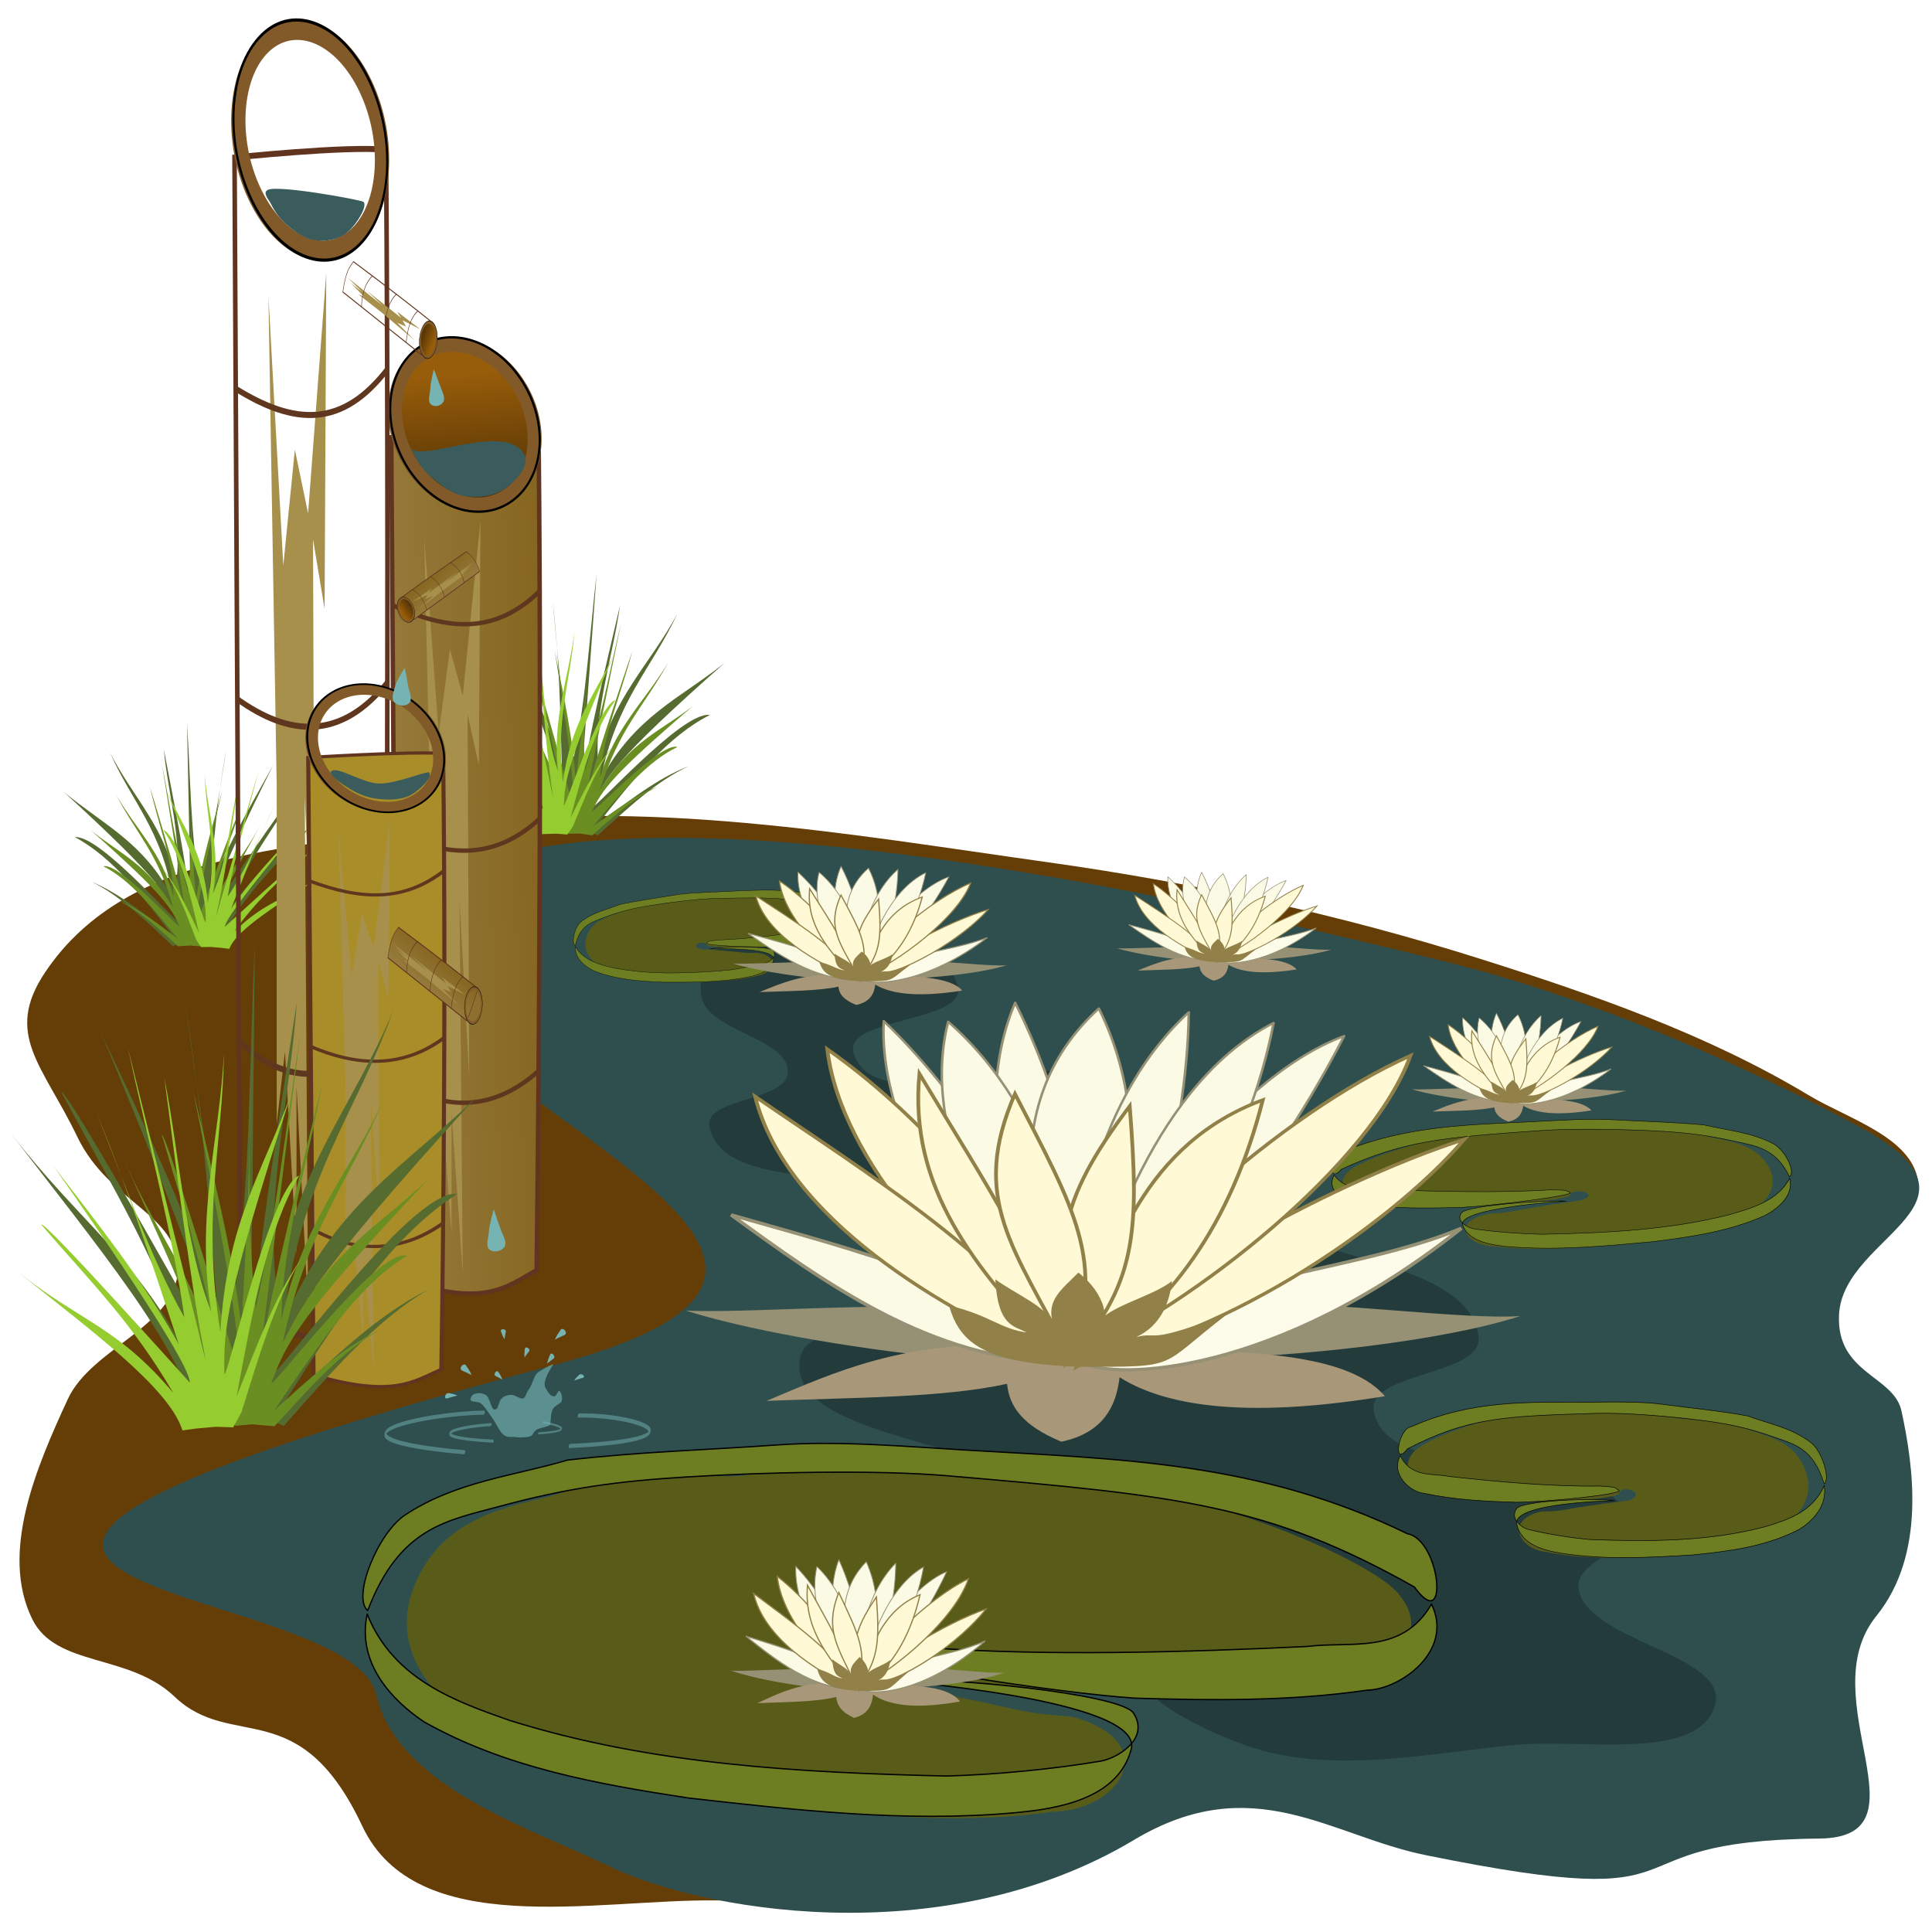
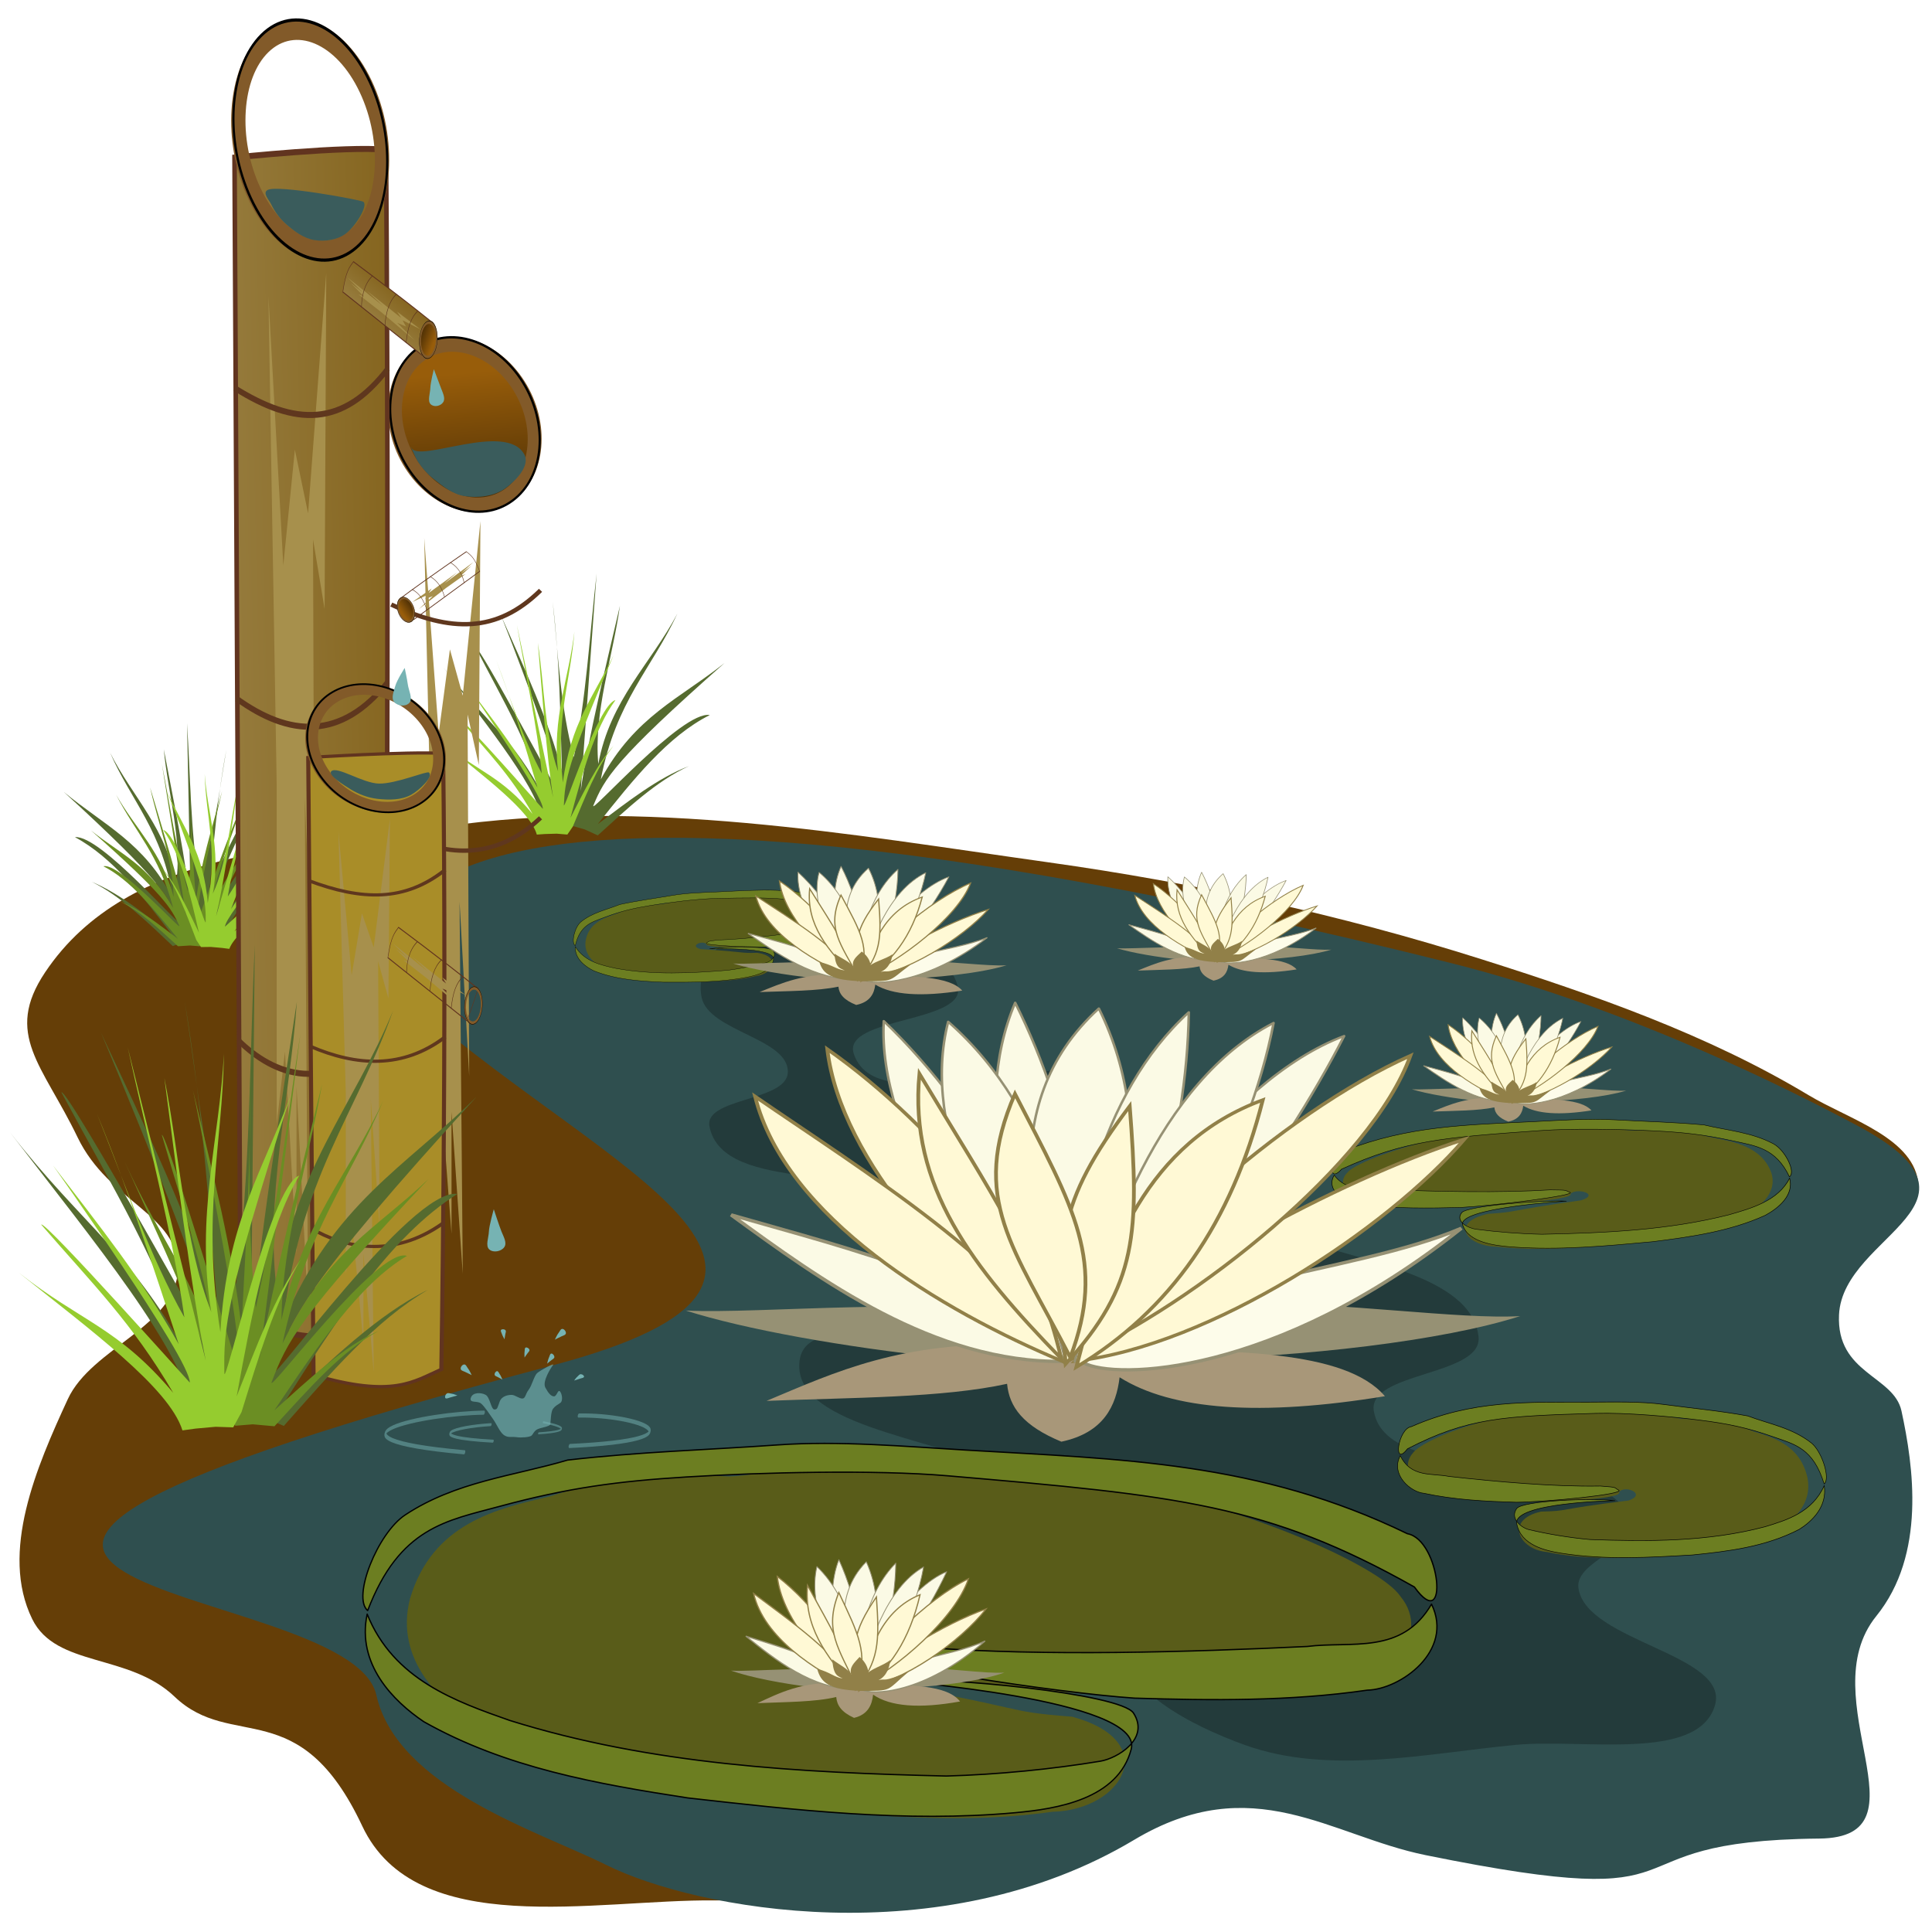
<svg xmlns="http://www.w3.org/2000/svg" xmlns:ns1="http://sodipodi.sourceforge.net/DTD/sodipodi-0.dtd" xmlns:ns2="http://www.inkscape.org/namespaces/inkscape" xmlns:xlink="http://www.w3.org/1999/xlink" id="svg3005" ns1:docname="vitoria-regia-bamboo.svg" viewBox="0 0 300 300" version="1.1" ns2:version="0.48.4 r9939">
  <title id="title4680">vitoria-regia-bamboo</title>
  <defs id="defs3007">
    <linearGradient id="linearGradient3765-7" ns2:collect="always">
      <stop id="stop3767-8" style="stop-color:#985d0a" offset="0" />
      <stop id="stop3769-2" style="stop-color:#000000" offset="1" />
    </linearGradient>
    <filter id="filter3787-7" height="1.03" width="1.406" color-interpolation-filters="sRGB" y="-.015" x="-.203" ns2:collect="always">
      <feGaussianBlur id="feGaussianBlur3789-6" stdDeviation="1.064" ns2:collect="always" />
    </filter>
    <linearGradient id="linearGradient3777-4" ns2:collect="always">
      <stop id="stop3779-3" style="stop-color:#815f17" offset="0" />
      <stop id="stop3781-9" style="stop-color:#a28c53" offset="1" />
    </linearGradient>
    <filter id="filter3787-3" height="1.03" width="1.406" color-interpolation-filters="sRGB" y="-.015" x="-.203" ns2:collect="always">
      <feGaussianBlur id="feGaussianBlur3789-2" stdDeviation="1.064" ns2:collect="always" />
    </filter>
    <filter id="filter4358" height="1.264" width="1.219" y="-.132" x="-.109" ns2:collect="always">
      <feGaussianBlur id="feGaussianBlur4360" stdDeviation="10.567" ns2:collect="always" />
    </filter>
    <filter id="filter3946-4" ns2:collect="always" color-interpolation-filters="sRGB">
      <feGaussianBlur id="feGaussianBlur3948-0" stdDeviation="0.235" ns2:collect="always" />
    </filter>
    <filter id="filter3946" ns2:collect="always">
      <feGaussianBlur id="feGaussianBlur3948" stdDeviation="0.235" ns2:collect="always" />
    </filter>
    <filter id="filter4017" height="1.278" width="1.018" y="-.139" x="-.009" ns2:collect="always">
      <feGaussianBlur id="feGaussianBlur4019" stdDeviation="0.288" ns2:collect="always" />
    </filter>
    <filter id="filter4029" ns2:collect="always">
      <feGaussianBlur id="feGaussianBlur4031" stdDeviation="0.335" ns2:collect="always" />
    </filter>
    <filter id="filter4128" height="1.929" width="1.534" y="-.464" x="-.267" ns2:collect="always">
      <feGaussianBlur id="feGaussianBlur4130" stdDeviation="0.799" ns2:collect="always" />
    </filter>
    <filter id="filter4132" height="1.441" width="1.393" y="-.22" x="-.196" ns2:collect="always">
      <feGaussianBlur id="feGaussianBlur4134" stdDeviation="0.449" ns2:collect="always" />
    </filter>
    <filter id="filter4136" height="1.441" width="1.393" y="-.22" x="-.196" ns2:collect="always">
      <feGaussianBlur id="feGaussianBlur4138" stdDeviation="0.449" ns2:collect="always" />
    </filter>
    <filter id="filter4140" height="1.929" width="1.534" y="-.464" x="-.267" ns2:collect="always">
      <feGaussianBlur id="feGaussianBlur4142" stdDeviation="0.799" ns2:collect="always" />
    </filter>
    <filter id="filter4136-4" width="1.393" y="-.22" x="-.196" height="1.441" color-interpolation-filters="sRGB" ns2:collect="always">
      <feGaussianBlur id="feGaussianBlur4138-3" stdDeviation="0.449" ns2:collect="always" />
    </filter>
    <filter id="filter4136-4-7" width="1.393" y="-.22" x="-.196" height="1.441" color-interpolation-filters="sRGB" ns2:collect="always">
      <feGaussianBlur id="feGaussianBlur4138-3-8" stdDeviation="0.449" ns2:collect="always" />
    </filter>
    <filter id="filter4136-4-7-2" width="1.393" y="-.22" x="-.196" height="1.441" color-interpolation-filters="sRGB" ns2:collect="always">
      <feGaussianBlur id="feGaussianBlur4138-3-8-9" stdDeviation="0.449" ns2:collect="always" />
    </filter>
    <filter id="filter4136-4-7-2-4" width="1.393" y="-.22" x="-.196" height="1.441" color-interpolation-filters="sRGB" ns2:collect="always">
      <feGaussianBlur id="feGaussianBlur4138-3-8-9-4" stdDeviation="0.449" ns2:collect="always" />
    </filter>
    <filter id="filter4666" height="1.469" width="1.896" y="-.235" x="-.448" ns2:collect="always">
      <feGaussianBlur id="feGaussianBlur4668" stdDeviation="0.609" ns2:collect="always" />
    </filter>
    <filter id="filter4670" height="1.537" width="2.071" y="-.268" x="-.535" ns2:collect="always">
      <feGaussianBlur id="feGaussianBlur4672" stdDeviation="0.609" ns2:collect="always" />
    </filter>
    <filter id="filter4674" height="1.527" width="1.891" y="-.264" x="-.445" ns2:collect="always">
      <feGaussianBlur id="feGaussianBlur4676" stdDeviation="0.609" ns2:collect="always" />
    </filter>
    <linearGradient id="linearGradient3496" y2="137.96" xlink:href="#linearGradient3777-4" gradientUnits="userSpaceOnUse" x2="141.21" y1="135.79" x1="66.811" ns2:collect="always" />
    <linearGradient id="linearGradient3498" y2="68.941" xlink:href="#linearGradient3765-7" gradientUnits="userSpaceOnUse" x2="109.36" y1="33.626" x1="89.026" ns2:collect="always" />
  </defs>
  <ns1:namedview id="base" bordercolor="#666666" ns2:pageshadow="2" ns2:window-y="24" pagecolor="#ffffff" ns2:window-height="776" ns2:window-maximized="1" ns2:zoom="1.4071425" ns2:window-x="65" showgrid="false" borderopacity="1.0" ns2:current-layer="g3160" ns2:cx="150" ns2:cy="150" ns2:window-width="1215" ns2:pageopacity="0.0" ns2:document-units="px" />
  <g id="layer1" ns2:label="Camada 1" ns2:groupmode="layer" transform="translate(0 -752.36)">
    <g id="g3160" transform="matrix(1.168 0 0 1.162 -48.661 790.95)">
      <g id="g3276" transform="translate(.421 -.597)">
        <path id="path3937" style="fill:#653e07" d="m280.4 170.85c-15.701-9.444-33.289-15.566-50.754-21.106-21.925-6.955-44.559-11.877-67.337-15.075-31.073-4.363-62.926-10.092-93.97-5.528-21.705 3.191-48.838 3.22-61.809 22.613-6.469 9.671-0.379 14.393 5.025 25.628 4.91 10.208 15.824 11.997 15.578 20.603-0.251 8.79-13.4 12.116-17.085 20.1-4.835 10.476-10.604 23.809-5.528 34.171 3.693 7.539 15.014 5.28 22.111 12.06 8.941 8.543 19.387-0.672 29.146 20.1 8.358 17.79 36.115 11.378 54.774 11.558 30.353 0.292 59.289-13.637 89.447-17.085 25.648-2.932 57.923 13.943 77.387-3.015 12.957-11.288 9.122-33.569 9.045-50.754-0.037-8.18-6.878-16.287-4.523-24.121 2.149-7.147 15.997-8.629 15.578-16.08-0.414-7.366-10.763-10.268-17.085-14.07z" ns1:nodetypes="aaaassaaassaaaaaaa" transform="matrix(0.856 0 0 .86 41.654 -33.198)" ns2:connector-curvature="0" />
        <g id="g7603-7-4" transform="matrix(-.291 .027 .029 .328 344.02 -283.1)">
          <path id="path7597-7-2" d="m1043.5 1060.6c-1.837-10.525-27.5-29.546-50.281-47.836 20.22 15.995 33.534 19.888 49.637 38.824-10.381-18.833-22.209-30.244-37.335-47.55 1.47-0.98 45.916 48.374 44.416 46.584 2.009-5.153-35.443-58.737-35.443-58.737 13.032 17.028 25.436 32.491 34.156 49.403-3.825-19.012-7.356-37.987-13.518-57.29 5.251 17.51 9.301 35.741 17.702 51.819 1.839-19.982-0.384-42.722-0.966-64.05l5.793 75.314c-0.066-17.919 3.707-46.933 5.793-65.659-0.069 18.465-4.945 37.73 0 55.359 1.278-22.679 16.271-37.356 24.461-56.003-7.551 20.331-20.676 33.416-22.53 61.153 10.752-23.63 28.192-32.06 45.06-46.991-40.572 39.737-43.551 46.502-46.669 56.325-1.218 3.838 31.738-37.781 43.451-37.657-16.326 9.64-28.264 26.417-40.554 43.772 11.249-9.383 22.344-19.226 34.76-25.105-12.803 6.999-23.368 18.153-34.117 28.967l-5.793-1.287-7.081-0.644-5.793 1.931z" ns1:nodetypes="ccccccccccccccccscccccccc" style="fill:#556b2f" ns2:connector-curvature="0" />
          <path id="path7599-9-6" ns1:nodetypes="ccccccccccccccccscccccccc" style="fill:#6b8e23" ns2:connector-curvature="0" d="m1049.5 1059.1c0.014-8.745-14.245-26.526-26.743-43.456 11.121 14.832 19.192 19.185 27.349 36.05-4.51-16.275-10.783-26.627-18.5-42.077 1.051-0.669 23.892 43.508 23.135 41.916 1.866-4.024-16.027-51.031-16.027-51.031 6.409 15.038 12.593 28.745 16.258 43.306-0.299-15.841-0.413-31.625-2.174-47.911 1.38 14.742 1.91 29.967 5.466 43.82 3.432-16.131 4.578-34.87 6.614-52.311l-4.8 61.924c1.981-14.617 7.669-37.941 11.117-53.025-2.128 15.05-7.421 30.328-6.25 45.14 3.377-18.379 14.62-29.02 21.961-43.499-7.123 15.909-16.99 25.417-21.308 47.869 9.542-18.316 21.643-23.646 34.112-34.328-30.424 28.81-33.092 34.063-36.194 41.796-1.212 3.022 24.555-27.997 32.029-26.859-11.526 6.415-21.052 19.038-30.868 32.102 8.251-6.655 16.455-13.698 25.056-17.393-8.975 4.574-16.678 12.528-24.77 20.393l-5.494 0.15-4.399 0.691-2.351-2.288z" />
          <path id="path7601-0-0" d="m1041.8 1064.5c-4.115-7.716-25.078-16.662-44.088-25.688 16.805 7.827 25.975 7.855 41.127 18.874-11.658-12.22-22.074-18.384-36.169-28.364 0.61-1.086 41.599 27.08 40.18 26.034-0.254-4.428-38.216-37.425-38.216-37.425 12.748 10.233 24.669 19.398 34.773 30.506-7.74-13.824-15.291-27.686-24.53-41.213 8.175 12.346 15.828 25.517 25.501 36.052-4.588-15.841-12.422-32.902-18.859-49.24l24.996 56.858c-5.153-13.821-11.147-37.068-15.226-51.994 5.227 14.273 7.771 30.24 15.795 42.746-5.697-17.797-0.808-32.484-1.171-48.714 1.229 17.387-2.982 30.427 3.809 52.259-0.233-20.651 7.92-31.062 13.871-46.364-13.224 39.758-13.097 45.649-12.182 53.931 0.357 3.236 8.434-36.272 15.56-38.797-7.133 11.096-9.573 26.721-12.061 42.87 4.133-9.761 8.041-19.843 13.88-27.16-5.753 8.268-8.967 19.244-12.389 29.999l-1.836 3.048-4.464 0.314-5 0.814z" ns1:nodetypes="ccccccccccccccccscccccccc" style="fill:#95cc2f" ns2:connector-curvature="0" />
        </g>
        <g id="g7603-7" transform="matrix(.311 .053 -.052 .382 -156.04 -382.94)">
          <path id="path7597-7" d="m1043.5 1060.6c-1.837-10.525-27.5-29.546-50.281-47.836 20.22 15.995 33.534 19.888 49.637 38.824-10.381-18.833-22.209-30.244-37.335-47.55 1.47-0.98 45.916 48.374 44.416 46.584 2.009-5.153-35.443-58.737-35.443-58.737 13.032 17.028 25.436 32.491 34.156 49.403-3.825-19.012-7.356-37.987-13.518-57.29 5.251 17.51 9.301 35.741 17.702 51.819 1.839-19.982-0.384-42.722-0.966-64.05l5.793 75.314c-0.066-17.919 3.707-46.933 5.793-65.659-0.069 18.465-4.945 37.73 0 55.359 1.278-22.679 16.271-37.356 24.461-56.003-7.551 20.331-20.676 33.416-22.53 61.153 10.752-23.63 28.192-32.06 45.06-46.991-40.572 39.737-43.551 46.502-46.669 56.325-1.218 3.838 31.738-37.781 43.451-37.657-16.326 9.64-28.264 26.417-40.554 43.772 11.249-9.383 22.344-19.226 34.76-25.105-12.803 6.999-23.368 18.153-34.117 28.967l-5.793-1.287-7.081-0.644-5.793 1.931z" ns1:nodetypes="ccccccccccccccccscccccccc" style="fill:#556b2f" ns2:connector-curvature="0" />
-           <path id="path7599-9" ns1:nodetypes="ccccccccccccccccscccccccc" style="fill:#6b8e23" ns2:connector-curvature="0" d="m1049.5 1059.1c0.014-8.745-14.245-26.526-26.743-43.456 11.121 14.832 19.192 19.185 27.349 36.05-4.51-16.275-10.783-26.627-18.5-42.077 1.051-0.669 23.892 43.508 23.135 41.916 1.866-4.024-16.027-51.031-16.027-51.031 6.409 15.038 12.593 28.745 16.258 43.306-0.299-15.841-0.413-31.625-2.174-47.911 1.38 14.742 1.91 29.967 5.466 43.82 3.432-16.131 4.578-34.87 6.614-52.311l-4.8 61.924c1.981-14.617 7.669-37.941 11.117-53.025-2.128 15.05-7.421 30.328-6.25 45.14 3.377-18.379 14.62-29.02 21.961-43.499-7.123 15.909-16.99 25.417-21.308 47.869 9.542-18.316 21.643-23.646 34.112-34.328-30.424 28.81-33.092 34.063-36.194 41.796-1.212 3.022 24.555-27.997 32.029-26.859-11.526 6.415-21.052 19.038-30.868 32.102 8.251-6.655 16.455-13.698 25.056-17.393-8.975 4.574-16.678 12.528-24.77 20.393l-5.494 0.15-4.399 0.691-2.351-2.288z" />
          <path id="path7601-0" d="m1041.8 1064.5c-4.115-7.716-25.078-16.662-44.088-25.688 16.805 7.827 25.975 7.855 41.127 18.874-11.658-12.22-22.074-18.384-36.169-28.364 0.61-1.086 41.599 27.08 40.18 26.034-0.254-4.428-38.216-37.425-38.216-37.425 12.748 10.233 24.669 19.398 34.773 30.506-7.74-13.824-15.291-27.686-24.53-41.213 8.175 12.346 15.828 25.517 25.501 36.052-4.588-15.841-12.422-32.902-18.859-49.24l24.996 56.858c-5.153-13.821-11.147-37.068-15.226-51.994 5.227 14.273 7.771 30.24 15.795 42.746-5.697-17.797-0.808-32.484-1.171-48.714 1.229 17.387-2.982 30.427 3.809 52.259-0.233-20.651 7.92-31.062 13.871-46.364-13.224 39.758-13.097 45.649-12.182 53.931 0.357 3.236 8.434-36.272 15.56-38.797-7.133 11.096-9.573 26.721-12.061 42.87 4.133-9.761 8.041-19.843 13.88-27.16-5.753 8.268-8.967 19.244-12.389 29.999l-1.836 3.048-4.464 0.314-5 0.814z" ns1:nodetypes="ccccccccccccccccscccccccc" style="fill:#95cc2f" ns2:connector-curvature="0" />
        </g>
        <g id="g3855" transform="matrix(.992 .124 -.123 .992 -84.426 -1.338)">
          <path id="path4240" ns1:nodetypes="sssssssssasss" style="fill:#2f4f4f" ns2:connector-curvature="0" d="m328.23 57.179c26.483 3.235 52.221 13.333 55.689 14.628 21.767 8.13 0.46 14.735 1.302 25.631 0.609 7.877 8.229 7.151 9.823 11.718 2.488 7.13 5.627 18.618 0.053 27.628-7.43 12.01 11.058 28.445-3.877 30.458-30.15 4.065-11.063 11.827-51.657 8.691-12.914-0.998-24.22-8.598-38.732 2.784-23.66 18.557-56.732 16.462-69.235 12.038-9.489-3.358-28.869-6.773-33.16-18.771-5.606-15.675-94.33-1.177 17.874-46.63 41.795-16.931 3.929-26.557-23.265-44.949-11.177-7.559-15.254-41.606 135.19-23.227z" />
          <path id="path4344" style="opacity:.5;filter:url(#filter4358);fill:#000000" d="m44.214 84.769c13.555-8.898 42.96-10.275 48.385 5.005 3.158 8.894-23.508 11.251-20.021 20.021 7.194 18.096 45.779-13.165 58.396 1.669 5.453 6.411-8.485 18.369-3.337 25.027 8.397 10.86 27.657 1.307 40.877 5.005 14.982 4.191 39.442 3.943 42.546 19.187 1.963 9.642-22.452 12.156-20.021 21.69 4.931 19.343 49.129 0.728 56.728 19.187 2.603 6.325-10.665 11.677-9.177 18.353 2.93 13.14 33.702 11.713 31.701 25.027-2.172 14.452-26.747 12.122-40.877 15.85-18.48 4.876-38.261 13.268-56.728 8.342-11.288-3.011-28.097-10.021-27.53-21.69 0.626-12.867 34.407-8.111 32.535-20.856-3.237-22.032-43.391-10.518-64.236-18.353-15.253-5.733-44.487-4.563-44.214-20.856 0.259-15.443 38.575-3.427 42.546-18.353 2.502-9.405-9.453-17.912-17.519-23.358-14.31-9.664-45.35 3.267-50.054-13.348-1.983-7.003 15.535-8.591 15.016-15.85-0.607-8.49-17.525-7.713-20.021-15.85-1.625-5.297 0.374-12.81 5.005-15.85z" ns1:nodetypes="aaaaaaaaaaaaaaaaaaaaaaa" ns2:connector-curvature="0" transform="matrix(.629 0 0 .535 205.25 20.315)" />
        </g>
        <g id="g4254" transform="matrix(.321 .009 .014 .346 190.41 -150.65)">
          <path id="path4256" ns1:nodetypes="ccccccccccccccc" style="fill:#595c19" ns2:connector-curvature="0" d="m180.59 882.32c-14.556-0.875-41.942-0.413-64.595 3.885-11.834 2.184-31.26 9.559-34.825 14.046-6.181 6.41 1.818 14.409 5.799 14.866 7.142 2.492 29.392 3.13 34.706 2.778 7.561 0.157 46.139-1.576 44.346-4.811 2.765-2.998 11.594 0.559 3.804 3.174-31.518 4.386-24.02 4.63-36.489 5.22-15.33 3.553-9.832 14.924 1.738 15.566 16.52 2.858 34.027 1.229 51.089 0.208 15.223-1.814 30.684-4.314 45.396-11.4 5.926-3.532 14.446-10.107 12.848-20.228-2.468-12.484-13.001-15.096-21.36-17.345-11.206-4.003-17.413-4.32-29.197-4.17-2.699-0.034-10.559-1.794-13.26-1.789z" />
          <path id="path4258" ns1:nodetypes="sccssscscsscccssszsccccsccccc" style="stroke-linejoin:round;stroke:#000000;stroke-width:.214;fill:#6c7e21" ns2:connector-curvature="0" d="m155.09 878.64c-25.678 0.715-48.328 0.367-74.058 11.38-5.595 0.827-8.562 16.382-2.015 8.636 25.476-12.693 40.459-13.693 78.764-15.743 12.198-0.653 30.879 0.388 43.016 1.505 11.271 1.037 19.358 2.367 30.298 5.715 8.538 2.613 16.187 3.882 20.097 17.619 2.801-2.049-0.375-12.635-4.63-15.738-7.84-5.716-17.198-6.86-25.891-9.746-11.798-1.723-22.839-2.345-34.362-3.519-9.993-1.019-21.255-0.387-31.219-0.109zm96.126 29.701c-5.4 10.536-16.077 13.774-25.241 16.578-24.021 6.481-48.595 7.025-72.869 6.841-8.421-0.497-17.248-1.637-25.129-3.188-2.734-0.538-7.864-3.877-4.694-7.994 2.397-3.114 31.749-5.013 40.845-4.108 0 0-42.414 1.784-41.052 9.994 1.361 8.21 11.276 10.089 18.11 10.917 17.914 2.173 36.143 0.687 54.209-0.76 15.074-1.805 30.49-3.956 44.747-11.07 5.356-3.191 12.023-9.017 11.076-17.212zm-127.84 9.801c12.528-0.431 45.629-4.327 42.489-5.811-2.073-0.979 0.096-1.064-7.479-1.37-19.558 0.84-43.198-0.573-62.646-2.091-7.168-1.137-15.729 0.955-19.825-7.513-4.51 7.507 3.793 14.047 9.202 14.316 12.597 2.213 25.47 2.467 38.259 2.47z" />
        </g>
        <g id="g3911" transform="translate(-225.43 82.577)">
          <g id="g4232" transform="matrix(-.804 -.025 -.08 .819 590.13 -637.14)">
            <path id="path4234" ns1:nodetypes="ccccccccccccccc" style="fill:#595c19" ns2:connector-curvature="0" d="m180.59 882.32c-14.556-0.875-41.942-0.413-64.595 3.885-11.834 2.184-31.26 9.559-34.825 14.046-6.181 6.41 1.818 14.409 5.799 14.866 7.142 2.492 29.392 3.13 34.706 2.778 7.561 0.157 46.139-1.576 44.346-4.811 2.765-2.998 11.594 0.559 3.804 3.174-31.518 4.386-24.02 4.63-36.489 5.22-15.33 3.553-9.832 14.924 1.738 15.566 16.52 2.858 34.027 1.229 51.089 0.208 15.223-1.814 30.684-4.314 45.396-11.4 5.926-3.532 14.446-10.107 12.848-20.228-2.468-12.484-13.001-15.096-21.36-17.345-11.206-4.003-17.413-4.32-29.197-4.17-2.699-0.034-10.559-1.794-13.26-1.789z" />
            <path id="path4236" ns1:nodetypes="sccssscscsscccssszsccccsccccc" style="stroke-linejoin:round;stroke:#000000;stroke-width:.214;fill:#6c7e21" ns2:connector-curvature="0" d="m155.09 878.64c-25.678 0.715-48.328 0.367-74.058 11.38-5.595 0.827-8.562 16.382-2.015 8.636 25.476-12.693 40.459-13.693 78.764-15.743 12.198-0.653 30.879 0.388 43.016 1.505 11.271 1.037 19.358 2.367 30.298 5.715 8.538 2.613 16.187 3.882 20.097 17.619 2.801-2.049-0.375-12.635-4.63-15.738-7.84-5.716-17.198-6.86-25.891-9.746-11.798-1.723-22.839-2.345-34.362-3.519-9.993-1.019-21.255-0.387-31.219-0.109zm96.126 29.701c-5.4 10.536-16.077 13.774-25.241 16.578-24.021 6.481-48.595 7.025-72.869 6.841-8.421-0.497-17.248-1.637-25.129-3.188-2.734-0.538-7.864-3.877-4.694-7.994 2.397-3.114 31.749-5.013 40.845-4.108 0 0-42.414 1.784-41.052 9.994 1.361 8.21 11.276 10.089 18.11 10.917 17.914 2.173 36.143 0.687 54.209-0.76 15.074-1.805 30.49-3.956 44.747-11.07 5.356-3.191 12.023-9.017 11.076-17.212zm-127.84 9.801c12.528-0.431 45.629-4.327 42.489-5.811-2.073-0.979 0.096-1.064-7.479-1.37-19.558 0.84-43.198-0.573-62.646-2.091-7.168-1.137-15.729 0.955-19.825-7.513-4.51 7.507 3.793 14.047 9.202 14.316 12.597 2.213 25.47 2.467 38.259 2.47z" />
          </g>
          <g id="g4088-3" transform="matrix(.273 0 0 .267 390.76 -132.07)">
            <path id="path4090-3" d="m-11.9 897.85c-8.378 0.004-16.838 0.653-24.688 2.594-23.274-3.758-49.842-0.42-62-1.094 18.67 6.753 63.891 12.918 79.375 8.75 18.808-0.331 41.47-3.273 53.781-7.75-9.835 0.639-27.915-2.51-46.469-2.5z" style="fill:#969174" ns2:connector-curvature="0" />
            <path id="path4092-8" d="m-44.749 905.49c-19.533-0.674-29.933 4.931-40.949 10.146 13.534-0.599 28.143-0.528 38.383-3.076 0.358 4.212 2.581 7.584 8.666 10.439 6.756-1.611 8.75-6.469 9.293-11.615 8.355 5.937 22.446 7.095 42.343 3.412-6.437-8.53-24.897-8.121-42.159-8.597-0-0.031 0.004-0.063 0.003-0.094l-10.247-0.27c-1.838-0.158-3.64-0.287-5.335-0.346z" style="fill:#a89779" ns2:connector-curvature="0" />
-             <path id="path4094-4" ns1:nodetypes="ccc" d="m-38.033 909c0.08-18.171-13.472-45.121-28.963-61.855-0.988 20.358 14.176 45.827 28.963 61.855z" ns2:transform-center-x="10.644058" ns2:transform-center-y="-31.463714" ns2:connector-curvature="0" style="stroke-linejoin:round;stroke:#969174;stroke-width:0.4;fill:#fbfae5" />
            <path id="path4096-6" style="stroke:#969174;stroke-width:0.6;fill:#fbfae5" d="m-38.282 908.52c-11.235-14.134-33.647-20.106-53.067-26.423 14.219 11.676 32.301 26.733 53.067 26.423z" ns1:nodetypes="ccc" ns2:transform-center-y="-12.870785" ns2:connector-curvature="0" ns2:transform-center-x="22.53517" />
            <path id="path4098-9" style="stroke:#918048;stroke-width:0.6;fill:#fff9d5" d="m-38.159 908.41c-2.682-17.972-19.995-42.018-37.85-56.203 2.117 20.271 20.799 42.609 37.85 56.203z" ns1:nodetypes="ccc" ns2:transform-center-y="-29.484024" ns2:connector-curvature="0" ns2:transform-center-x="15.279723" />
            <path id="path4100-0" ns1:nodetypes="ccc" d="m-38.272 908.6c-6.765-16.865-32.305-34.688-49.257-47.853 4.799 21.712 29.525 38.568 49.257 47.853z" ns2:transform-center-x="17.911865" ns2:transform-center-y="-18.854506" ns2:connector-curvature="0" style="stroke:#918048;stroke-width:0.6;fill:#fff9d5" />
            <path id="path4102-9" ns1:nodetypes="ccc" d="m-35.109 908.79c10.687-14.56 42.685-15.78 60.29-24.28-29.789 26.74-55.251 27.32-60.29 24.28z" ns2:transform-center-x="-22.02602" ns2:transform-center-y="-13.723905" ns2:connector-curvature="0" style="stroke:#969174;stroke-width:0.6;fill:#fdfcea" />
            <path id="path4104-3" style="stroke:#918048;stroke-width:0.6;fill:#fff9d5" d="m-36.473 908.47c11.629-13.97 41.957-32.7 62.139-40-12.34 16.22-40.507 37.24-62.139 40z" ns1:nodetypes="ccc" ns2:transform-center-y="-12.422856" ns2:connector-curvature="0" ns2:transform-center-x="-22.84732" />
            <path id="path4106-5" ns1:nodetypes="ccc" d="m-38.111 908.25c16.408-7.808 34.814-36.842 44.591-58.412-18.772 7.938-36.561 38.137-44.591 58.412z" ns2:transform-center-x="-19.70247" ns2:transform-center-y="-24.552191" ns2:connector-curvature="0" style="stroke-linejoin:round;stroke:#969174;stroke-width:0.4;fill:#fbfae5" />
            <path id="path4108-1" ns1:nodetypes="ccc" d="m-36.691 907.93c6.295-17.045 33.38-44.311 53.754-54.552-6.212 19.412-34.287 44.725-53.754 54.552z" ns2:transform-center-x="-20.977878" ns2:transform-center-y="-25.743084" ns2:connector-curvature="0" style="stroke:#918048;stroke-width:0.6;fill:#fff9d5" />
            <path id="path4110-3" style="stroke-linejoin:round;stroke:#969174;stroke-width:0.4;fill:#fbfae5" d="m-37.891 908.51c5.971-17.162 1.093-43.82-8.131-64.675-7.362 19.467-0.656 44.716 8.131 64.675z" ns1:nodetypes="ccc" ns2:transform-center-y="-33.207709" ns2:connector-curvature="0" ns2:transform-center-x="0.14148054" />
            <path id="path4112-3" style="stroke-linejoin:round;stroke:#969174;stroke-width:0.4;fill:#fbfae5" d="m-38.184 908.23c3.223-17.883-2.011-44.597-18.533-60.965-4.496 19.88 6.743 42.62 18.533 60.965z" ns1:nodetypes="ccc" ns2:transform-center-y="-32.821039" ns2:connector-curvature="0" ns2:transform-center-x="5.2626922" />
            <path id="path4114-9" style="stroke:#918048;stroke-width:0.6;fill:#fff9d5" d="m-38.665 908.03c-3.663-17.784-10.987-29.432-22.642-51.381-1.698 20.311 8.423 34.847 22.642 51.381z" ns1:nodetypes="ccc" ns2:transform-center-y="-28.874091" ns2:connector-curvature="0" ns2:transform-center-x="12.473965" />
            <path id="path4116-1" ns1:nodetypes="ccc" d="m-37.905 908.64c8.901-15.841 15.246-40.902 5.236-63.763-17.132 17.666-10.37 42.569-5.236 63.763z" ns2:transform-center-x="-5.7847364" ns2:transform-center-y="-32.660054" ns2:connector-curvature="0" style="stroke-linejoin:round;stroke:#969174;stroke-width:0.4;fill:#fbfae5" />
            <path id="path4118-4" ns1:nodetypes="ccc" d="m-37.226 907.61c12.074-13.579 18.588-38.902 18.915-62.053-14.201 14.62-19.412 40.252-18.915 62.053z" ns2:transform-center-x="-12.832988" ns2:transform-center-y="-30.627834" ns2:connector-curvature="0" style="stroke-linejoin:round;stroke:#969174;stroke-width:0.4;fill:#fbfae5" />
            <path id="path4120-4" style="stroke-linejoin:round;stroke:#969174;stroke-width:0.4;fill:#fbfae5" d="m-36.499 908.56c14.743-10.62 27.826-38.18 31.718-61.08-18.108 10.47-27.451 39.69-31.718 61.08z" ns1:nodetypes="ccc" ns2:transform-center-y="-27.685091" ns2:connector-curvature="0" ns2:transform-center-x="-14.98443" />
            <path id="path4122-9" ns1:nodetypes="ccc" d="m-36.263 909.54c15.02-10.227 24.744-25.923 29.76-48.168-18.39 7.704-24.927 26.903-29.76 48.168z" ns2:transform-center-x="-15.796869" ns2:transform-center-y="-27.256316" ns2:connector-curvature="0" style="stroke:#918048;stroke-width:0.6;fill:#fff9d5" />
            <path id="path4124-6" style="stroke:#918048;stroke-width:0.6;fill:#fff9d5" d="m-37.972 908.97c11.47-14.093 11.782-23.743 10.23-46.494-11.876 17.852-11.677 24.734-10.23 46.494z" ns1:nodetypes="ccc" ns2:transform-center-y="-30.634461" ns2:connector-curvature="0" ns2:transform-center-x="-7.1267839" />
            <path id="path4126-1" ns1:nodetypes="ccc" d="m-37.229 907.79c5.771-17.23 0.639-26.773-8.827-47.519-7.319 19.022-0.191 27.664 8.827 47.519z" ns2:transform-center-x="4.2910693" ns2:transform-center-y="-31.225826" ns2:connector-curvature="0" style="stroke:#918048;stroke-width:0.6;fill:#fff9d5" />
            <path id="path4128-0" style="filter:url(#filter3946-4);fill:#918048" d="m-37.155 883.26c-2.756 4.976-5.148 7.94-4.051 14.493-0.995-4.771-6.081-8.466-9.198-12.575 0.375 13.351 2.969 13.329 5.004 15.167-4.144-0.923-5.945-4.978-12.386-7.673 1.716 10.941 5.746 16.539 20.882 17.52 16.296-0.048 12.19 0.43 23.681-15.292-13.351 9.242-10.888 5.075-14.706 6.77 4.011-3.209 5.381-10.223 5.708-16.017-2.973 4.437-10.636 7.424-11.995 12.482 2.352 0.035 1.411-9.015-2.938-14.875z" ns1:nodetypes="ccccccccccc" ns2:connector-curvature="0" transform="matrix(1 0 0 .631 1.214 335.17)" />
          </g>
        </g>
        <g id="g3885" transform="translate(-88.067 77.495)">
          <g id="g4248" transform="matrix(.344 -.009 .034 .283 249.93 -207.48)">
            <path id="path4250" ns1:nodetypes="ccccccccccccccc" style="fill:#595c19" ns2:connector-curvature="0" d="m180.59 882.32c-14.556-0.875-41.942-0.413-64.595 3.885-11.834 2.184-31.26 9.559-34.825 14.046-6.181 6.41 1.818 14.409 5.799 14.866 7.142 2.492 29.392 3.13 34.706 2.778 7.561 0.157 46.139-1.576 44.346-4.811 2.765-2.998 11.594 0.559 3.804 3.174-31.518 4.386-24.02 4.63-36.489 5.22-15.33 3.553-9.832 14.924 1.738 15.566 16.52 2.858 34.027 1.229 51.089 0.208 15.223-1.814 30.684-4.314 45.396-11.4 5.926-3.532 14.446-10.107 12.848-20.228-2.468-12.484-13.001-15.096-21.36-17.345-11.206-4.003-17.413-4.32-29.197-4.17-2.699-0.034-10.559-1.794-13.26-1.789z" />
            <path id="path4252" ns1:nodetypes="sccssscscsscccssszsccccsccccc" style="stroke-linejoin:round;stroke:#000000;stroke-width:.214;fill:#6c7e21" ns2:connector-curvature="0" d="m155.09 878.64c-25.678 0.715-48.328 0.367-74.058 11.38-5.595 0.827-8.562 16.382-2.015 8.636 25.476-12.693 40.459-13.693 78.764-15.743 12.198-0.653 30.879 0.388 43.016 1.505 11.271 1.037 19.358 2.367 30.298 5.715 8.538 2.613 16.187 3.882 20.097 17.619 2.801-2.049-0.375-12.635-4.63-15.738-7.84-5.716-17.198-6.86-25.891-9.746-11.798-1.723-22.839-2.345-34.362-3.519-9.993-1.019-21.255-0.387-31.219-0.109zm96.126 29.701c-5.4 10.536-16.077 13.774-25.241 16.578-24.021 6.481-48.595 7.025-72.869 6.841-8.421-0.497-17.248-1.637-25.129-3.188-2.734-0.538-7.864-3.877-4.694-7.994 2.397-3.114 31.749-5.013 40.845-4.108 0 0-42.414 1.784-41.052 9.994 1.361 8.21 11.276 10.089 18.11 10.917 17.914 2.173 36.143 0.687 54.209-0.76 15.074-1.805 30.49-3.956 44.747-11.07 5.356-3.191 12.023-9.017 11.076-17.212zm-127.84 9.801c12.528-0.431 45.629-4.327 42.489-5.811-2.073-0.979 0.096-1.064-7.479-1.37-19.558 0.84-43.198-0.573-62.646-2.091-7.168-1.137-15.729 0.955-19.825-7.513-4.51 7.507 3.793 14.047 9.202 14.316 12.597 2.213 25.47 2.467 38.259 2.47z" />
          </g>
          <g id="g4260" transform="matrix(.214 0 0 .183 338.1 -129.13)">
            <path id="path4262" style="fill:#969174" ns2:connector-curvature="0" d="m-11.9 897.85c-8.378 0.004-16.838 0.653-24.688 2.594-23.274-3.758-49.842-0.42-62-1.094 18.67 6.753 63.891 12.918 79.375 8.75 18.808-0.331 41.47-3.273 53.781-7.75-9.835 0.639-27.915-2.51-46.469-2.5z" />
            <path id="path4264" style="fill:#a89779" ns2:connector-curvature="0" d="m-44.749 905.49c-19.533-0.674-29.933 4.931-40.949 10.146 13.534-0.599 28.143-0.528 38.383-3.076 0.358 4.212 2.581 7.584 8.666 10.439 6.756-1.611 8.75-6.469 9.293-11.615 8.355 5.937 22.446 7.095 42.343 3.412-6.437-8.53-24.897-8.121-42.159-8.597-0-0.031 0.004-0.063 0.003-0.094l-10.247-0.27c-1.838-0.158-3.64-0.287-5.335-0.346z" />
            <path id="path4266" style="stroke-linejoin:round;stroke:#969174;stroke-width:0.4;fill:#fbfae5" d="m-38.033 909c0.08-18.171-13.472-45.121-28.963-61.855-0.988 20.358 14.176 45.827 28.963 61.855z" ns1:nodetypes="ccc" ns2:transform-center-y="-31.463714" ns2:connector-curvature="0" ns2:transform-center-x="10.644058" />
            <path id="path4268" ns1:nodetypes="ccc" d="m-38.282 908.52c-11.235-14.134-33.647-20.106-53.067-26.423 14.219 11.676 32.301 26.733 53.067 26.423z" ns2:transform-center-x="22.53517" ns2:transform-center-y="-12.870785" ns2:connector-curvature="0" style="stroke:#969174;stroke-width:0.6;fill:#fbfae5" />
            <path id="path4270" ns1:nodetypes="ccc" d="m-38.159 908.41c-2.682-17.972-19.995-42.018-37.85-56.203 2.117 20.271 20.799 42.609 37.85 56.203z" ns2:transform-center-x="15.279723" ns2:transform-center-y="-29.484024" ns2:connector-curvature="0" style="stroke:#918048;stroke-width:0.6;fill:#fff9d5" />
            <path id="path4272" style="stroke:#918048;stroke-width:0.6;fill:#fff9d5" d="m-38.272 908.6c-6.765-16.865-32.305-34.688-49.257-47.853 4.799 21.712 29.525 38.568 49.257 47.853z" ns1:nodetypes="ccc" ns2:transform-center-y="-18.854506" ns2:connector-curvature="0" ns2:transform-center-x="17.911865" />
            <path id="path4274" style="stroke:#969174;stroke-width:0.6;fill:#fdfcea" d="m-35.109 908.79c10.687-14.56 42.685-15.78 60.29-24.28-29.789 26.74-55.251 27.32-60.29 24.28z" ns1:nodetypes="ccc" ns2:transform-center-y="-13.723905" ns2:connector-curvature="0" ns2:transform-center-x="-22.02602" />
            <path id="path4276" ns1:nodetypes="ccc" d="m-36.473 908.47c11.629-13.97 41.957-32.7 62.139-40-12.34 16.22-40.507 37.24-62.139 40z" ns2:transform-center-x="-22.84732" ns2:transform-center-y="-12.422856" ns2:connector-curvature="0" style="stroke:#918048;stroke-width:0.6;fill:#fff9d5" />
            <path id="path4278" style="stroke-linejoin:round;stroke:#969174;stroke-width:0.4;fill:#fbfae5" d="m-38.111 908.25c16.408-7.808 34.814-36.842 44.591-58.412-18.772 7.938-36.561 38.137-44.591 58.412z" ns1:nodetypes="ccc" ns2:transform-center-y="-24.552191" ns2:connector-curvature="0" ns2:transform-center-x="-19.70247" />
            <path id="path4280" style="stroke:#918048;stroke-width:0.6;fill:#fff9d5" d="m-36.691 907.93c6.295-17.045 33.38-44.311 53.754-54.552-6.212 19.412-34.287 44.725-53.754 54.552z" ns1:nodetypes="ccc" ns2:transform-center-y="-25.743084" ns2:connector-curvature="0" ns2:transform-center-x="-20.977878" />
            <path id="path4282" ns1:nodetypes="ccc" d="m-37.891 908.51c5.971-17.162 1.093-43.82-8.131-64.675-7.362 19.467-0.656 44.716 8.131 64.675z" ns2:transform-center-x="0.14148054" ns2:transform-center-y="-33.207709" ns2:connector-curvature="0" style="stroke-linejoin:round;stroke:#969174;stroke-width:0.4;fill:#fbfae5" />
            <path id="path4284" ns1:nodetypes="ccc" d="m-38.184 908.23c3.223-17.883-2.011-44.597-18.533-60.965-4.496 19.88 6.743 42.62 18.533 60.965z" ns2:transform-center-x="5.2626922" ns2:transform-center-y="-32.821039" ns2:connector-curvature="0" style="stroke-linejoin:round;stroke:#969174;stroke-width:0.4;fill:#fbfae5" />
            <path id="path4286" ns1:nodetypes="ccc" d="m-38.665 908.03c-3.663-17.784-10.987-29.432-22.642-51.381-1.698 20.311 8.423 34.847 22.642 51.381z" ns2:transform-center-x="12.473965" ns2:transform-center-y="-28.874091" ns2:connector-curvature="0" style="stroke:#918048;stroke-width:0.6;fill:#fff9d5" />
            <path id="path4288" style="stroke-linejoin:round;stroke:#969174;stroke-width:0.4;fill:#fbfae5" d="m-37.905 908.64c8.901-15.841 15.246-40.902 5.236-63.763-17.132 17.666-10.37 42.569-5.236 63.763z" ns1:nodetypes="ccc" ns2:transform-center-y="-32.660054" ns2:connector-curvature="0" ns2:transform-center-x="-5.7847364" />
            <path id="path4290" style="stroke-linejoin:round;stroke:#969174;stroke-width:0.4;fill:#fbfae5" d="m-37.226 907.61c12.074-13.579 18.588-38.902 18.915-62.053-14.201 14.62-19.412 40.252-18.915 62.053z" ns1:nodetypes="ccc" ns2:transform-center-y="-30.627834" ns2:connector-curvature="0" ns2:transform-center-x="-12.832988" />
            <path id="path4292" ns1:nodetypes="ccc" d="m-36.499 908.56c14.743-10.62 27.826-38.18 31.718-61.08-18.108 10.47-27.451 39.69-31.718 61.08z" ns2:transform-center-x="-14.98443" ns2:transform-center-y="-27.685091" ns2:connector-curvature="0" style="stroke-linejoin:round;stroke:#969174;stroke-width:0.4;fill:#fbfae5" />
            <path id="path4294" style="stroke:#918048;stroke-width:0.6;fill:#fff9d5" d="m-36.263 909.54c15.02-10.227 24.744-25.923 29.76-48.168-18.39 7.704-24.927 26.903-29.76 48.168z" ns1:nodetypes="ccc" ns2:transform-center-y="-27.256316" ns2:connector-curvature="0" ns2:transform-center-x="-15.796869" />
            <path id="path4296" ns1:nodetypes="ccc" d="m-37.972 908.97c11.47-14.093 11.782-23.743 10.23-46.494-11.876 17.852-11.677 24.734-10.23 46.494z" ns2:transform-center-x="-7.1267839" ns2:transform-center-y="-30.634461" ns2:connector-curvature="0" style="stroke:#918048;stroke-width:0.6;fill:#fff9d5" />
            <path id="path4298" style="stroke:#918048;stroke-width:0.6;fill:#fff9d5" d="m-37.229 907.79c5.771-17.23 0.639-26.773-8.827-47.519-7.319 19.022-0.191 27.664 8.827 47.519z" ns1:nodetypes="ccc" ns2:transform-center-y="-31.225826" ns2:connector-curvature="0" ns2:transform-center-x="4.2910693" />
            <path id="path4300" style="filter:url(#filter3946);fill:#918048" d="m-37.155 883.26c-2.756 4.976-5.148 7.94-4.051 14.493-0.995-4.771-6.081-8.466-9.198-12.575 0.375 13.351 2.969 13.329 5.004 15.167-4.144-0.923-5.945-4.978-12.386-7.673 1.716 10.941 5.746 16.539 20.882 17.52 16.296-0.048 12.19 0.43 23.681-15.292-13.351 9.242-10.888 5.075-14.706 6.77 4.011-3.209 5.381-10.223 5.708-16.017-2.973 4.437-10.636 7.424-11.995 12.482 2.352 0.035 1.411-9.015-2.938-14.875z" ns1:nodetypes="ccccccccccc" transform="matrix(1 0 0 .631 1.214 335.17)" ns2:connector-curvature="0" />
          </g>
        </g>
        <g id="g3859" transform="translate(-196.78 83.848)">
          <g id="g4226" ns2:transform-center-x="-22.106989" ns2:transform-center-y="-3.0612914" transform="matrix(-.204 .015 .012 .198 354.85 -173.59)">
            <path id="path4228" ns1:nodetypes="ccccccccccccccc" style="fill:#595c19" ns2:connector-curvature="0" d="m180.59 882.32c-14.556-0.875-41.942-0.413-64.595 3.885-11.834 2.184-31.26 9.559-34.825 14.046-6.181 6.41 1.818 14.409 5.799 14.866 7.142 2.492 29.392 3.13 34.706 2.778 7.561 0.157 46.139-1.576 44.346-4.811 2.765-2.998 11.594 0.559 3.804 3.174-31.518 4.386-24.02 4.63-36.489 5.22-15.33 3.553-9.832 14.924 1.738 15.566 16.52 2.858 34.027 1.229 51.089 0.208 15.223-1.814 30.684-4.314 45.396-11.4 5.926-3.532 14.446-10.107 12.848-20.228-2.468-12.484-13.001-15.096-21.36-17.345-11.206-4.003-17.413-4.32-29.197-4.17-2.699-0.034-10.559-1.794-13.26-1.789z" />
            <path id="path4230" ns1:nodetypes="sccssscscsscccssszsccccsccccc" style="stroke-linejoin:round;stroke:#000000;stroke-width:.214;fill:#6c7e21" ns2:connector-curvature="0" d="m155.09 878.64c-25.678 0.715-48.328 0.367-74.058 11.38-5.595 0.827-8.562 16.382-2.015 8.636 25.476-12.693 40.459-13.693 78.764-15.743 12.198-0.653 30.879 0.388 43.016 1.505 11.271 1.037 19.358 2.367 30.298 5.715 8.538 2.613 16.187 3.882 20.097 17.619 2.801-2.049-0.375-12.635-4.63-15.738-7.84-5.716-17.198-6.86-25.891-9.746-11.798-1.723-22.839-2.345-34.362-3.519-9.993-1.019-21.255-0.387-31.219-0.109zm96.126 29.701c-5.4 10.536-16.077 13.774-25.241 16.578-24.021 6.481-48.595 7.025-72.869 6.841-8.421-0.497-17.248-1.637-25.129-3.188-2.734-0.538-7.864-3.877-4.694-7.994 2.397-3.114 31.749-5.013 40.845-4.108 0 0-42.414 1.784-41.052 9.994 1.361 8.21 11.276 10.089 18.11 10.917 17.914 2.173 36.143 0.687 54.209-0.76 15.074-1.805 30.49-3.956 44.747-11.07 5.356-3.191 12.023-9.017 11.076-17.212zm-127.84 9.801c12.528-0.431 45.629-4.327 42.489-5.811-2.073-0.979 0.096-1.064-7.479-1.37-19.558 0.84-43.198-0.573-62.646-2.091-7.168-1.137-15.729 0.955-19.825-7.513-4.51 7.507 3.793 14.047 9.202 14.316 12.597 2.213 25.47 2.467 38.259 2.47z" />
          </g>
          <g id="g4088" transform="matrix(.273 0 0 .234 362.4 -198.15)">
            <path id="path4090" d="m-11.9 897.85c-8.378 0.004-16.838 0.653-24.688 2.594-23.274-3.758-49.842-0.42-62-1.094 18.67 6.753 63.891 12.918 79.375 8.75 18.808-0.331 41.47-3.273 53.781-7.75-9.835 0.639-27.915-2.51-46.469-2.5z" style="fill:#969174" ns2:connector-curvature="0" />
            <path id="path4092" d="m-44.749 905.49c-19.533-0.674-29.933 4.931-40.949 10.146 13.534-0.599 28.143-0.528 38.383-3.076 0.358 4.212 2.581 7.584 8.666 10.439 6.756-1.611 8.75-6.469 9.293-11.615 8.355 5.937 22.446 7.095 42.343 3.412-6.437-8.53-24.897-8.121-42.159-8.597-0-0.031 0.004-0.063 0.003-0.094l-10.247-0.27c-1.838-0.158-3.64-0.287-5.335-0.346z" style="fill:#a89779" ns2:connector-curvature="0" />
            <path id="path4094" ns1:nodetypes="ccc" d="m-38.033 909c0.08-18.171-13.472-45.121-28.963-61.855-0.988 20.358 14.176 45.827 28.963 61.855z" ns2:transform-center-x="10.644058" ns2:transform-center-y="-31.463714" ns2:connector-curvature="0" style="stroke-linejoin:round;stroke:#969174;stroke-width:0.4;fill:#fbfae5" />
            <path id="path4096" style="stroke:#969174;stroke-width:0.6;fill:#fbfae5" d="m-38.282 908.52c-11.235-14.134-33.647-20.106-53.067-26.423 14.219 11.676 32.301 26.733 53.067 26.423z" ns1:nodetypes="ccc" ns2:transform-center-y="-12.870785" ns2:connector-curvature="0" ns2:transform-center-x="22.53517" />
            <path id="path4098" style="stroke:#918048;stroke-width:0.6;fill:#fff9d5" d="m-38.159 908.41c-2.682-17.972-19.995-42.018-37.85-56.203 2.117 20.271 20.799 42.609 37.85 56.203z" ns1:nodetypes="ccc" ns2:transform-center-y="-29.484024" ns2:connector-curvature="0" ns2:transform-center-x="15.279723" />
            <path id="path4100" ns1:nodetypes="ccc" d="m-38.272 908.6c-6.765-16.865-32.305-34.688-49.257-47.853 4.799 21.712 29.525 38.568 49.257 47.853z" ns2:transform-center-x="17.911865" ns2:transform-center-y="-18.854506" ns2:connector-curvature="0" style="stroke:#918048;stroke-width:0.6;fill:#fff9d5" />
            <path id="path4102" ns1:nodetypes="ccc" d="m-35.109 908.79c10.687-14.56 42.685-15.78 60.29-24.28-29.789 26.74-55.251 27.32-60.29 24.28z" ns2:transform-center-x="-22.02602" ns2:transform-center-y="-13.723905" ns2:connector-curvature="0" style="stroke:#969174;stroke-width:0.6;fill:#fdfcea" />
            <path id="path4104" style="stroke:#918048;stroke-width:0.6;fill:#fff9d5" d="m-36.473 908.47c11.629-13.97 41.957-32.7 62.139-40-12.34 16.22-40.507 37.24-62.139 40z" ns1:nodetypes="ccc" ns2:transform-center-y="-12.422856" ns2:connector-curvature="0" ns2:transform-center-x="-22.84732" />
            <path id="path4106" ns1:nodetypes="ccc" d="m-38.111 908.25c16.408-7.808 34.814-36.842 44.591-58.412-18.772 7.938-36.561 38.137-44.591 58.412z" ns2:transform-center-x="-19.70247" ns2:transform-center-y="-24.552191" ns2:connector-curvature="0" style="stroke-linejoin:round;stroke:#969174;stroke-width:0.4;fill:#fbfae5" />
            <path id="path4108" ns1:nodetypes="ccc" d="m-36.691 907.93c6.295-17.045 33.38-44.311 53.754-54.552-6.212 19.412-34.287 44.725-53.754 54.552z" ns2:transform-center-x="-20.977878" ns2:transform-center-y="-25.743084" ns2:connector-curvature="0" style="stroke:#918048;stroke-width:0.6;fill:#fff9d5" />
            <path id="path4110" style="stroke-linejoin:round;stroke:#969174;stroke-width:0.4;fill:#fbfae5" d="m-37.891 908.51c5.971-17.162 1.093-43.82-8.131-64.675-7.362 19.467-0.656 44.716 8.131 64.675z" ns1:nodetypes="ccc" ns2:transform-center-y="-33.207709" ns2:connector-curvature="0" ns2:transform-center-x="0.14148054" />
            <path id="path4112" style="stroke-linejoin:round;stroke:#969174;stroke-width:0.4;fill:#fbfae5" d="m-38.184 908.23c3.223-17.883-2.011-44.597-18.533-60.965-4.496 19.88 6.743 42.62 18.533 60.965z" ns1:nodetypes="ccc" ns2:transform-center-y="-32.821039" ns2:connector-curvature="0" ns2:transform-center-x="5.2626922" />
            <path id="path4114" style="stroke:#918048;stroke-width:0.6;fill:#fff9d5" d="m-38.665 908.03c-3.663-17.784-10.987-29.432-22.642-51.381-1.698 20.311 8.423 34.847 22.642 51.381z" ns1:nodetypes="ccc" ns2:transform-center-y="-28.874091" ns2:connector-curvature="0" ns2:transform-center-x="12.473965" />
            <path id="path4116" ns1:nodetypes="ccc" d="m-37.905 908.64c8.901-15.841 15.246-40.902 5.236-63.763-17.132 17.666-10.37 42.569-5.236 63.763z" ns2:transform-center-x="-5.7847364" ns2:transform-center-y="-32.660054" ns2:connector-curvature="0" style="stroke-linejoin:round;stroke:#969174;stroke-width:0.4;fill:#fbfae5" />
            <path id="path4118" ns1:nodetypes="ccc" d="m-37.226 907.61c12.074-13.579 18.588-38.902 18.915-62.053-14.201 14.62-19.412 40.252-18.915 62.053z" ns2:transform-center-x="-12.832988" ns2:transform-center-y="-30.627834" ns2:connector-curvature="0" style="stroke-linejoin:round;stroke:#969174;stroke-width:0.4;fill:#fbfae5" />
            <path id="path4120" style="stroke-linejoin:round;stroke:#969174;stroke-width:0.4;fill:#fbfae5" d="m-36.499 908.56c14.743-10.62 27.826-38.18 31.718-61.08-18.108 10.47-27.451 39.69-31.718 61.08z" ns1:nodetypes="ccc" ns2:transform-center-y="-27.685091" ns2:connector-curvature="0" ns2:transform-center-x="-14.98443" />
            <path id="path4122" ns1:nodetypes="ccc" d="m-36.263 909.54c15.02-10.227 24.744-25.923 29.76-48.168-18.39 7.704-24.927 26.903-29.76 48.168z" ns2:transform-center-x="-15.796869" ns2:transform-center-y="-27.256316" ns2:connector-curvature="0" style="stroke:#918048;stroke-width:0.6;fill:#fff9d5" />
            <path id="path4124" style="stroke:#918048;stroke-width:0.6;fill:#fff9d5" d="m-37.972 908.97c11.47-14.093 11.782-23.743 10.23-46.494-11.876 17.852-11.677 24.734-10.23 46.494z" ns1:nodetypes="ccc" ns2:transform-center-y="-30.634461" ns2:connector-curvature="0" ns2:transform-center-x="-7.1267839" />
            <path id="path4126" ns1:nodetypes="ccc" d="m-37.229 907.79c5.771-17.23 0.639-26.773-8.827-47.519-7.319 19.022-0.191 27.664 8.827 47.519z" ns2:transform-center-x="4.2910693" ns2:transform-center-y="-31.225826" ns2:connector-curvature="0" style="stroke:#918048;stroke-width:0.6;fill:#fff9d5" />
            <path id="path4128" style="filter:url(#filter3946);fill:#918048" d="m-37.155 883.26c-2.756 4.976-5.148 7.94-4.051 14.493-0.995-4.771-6.081-8.466-9.198-12.575 0.375 13.351 2.969 13.329 5.004 15.167-4.144-0.923-5.945-4.978-12.386-7.673 1.716 10.941 5.746 16.539 20.882 17.52 16.296-0.048 12.19 0.43 23.681-15.292-13.351 9.242-10.888 5.075-14.706 6.77 4.011-3.209 5.381-10.223 5.708-16.017-2.973 4.437-10.636 7.424-11.995 12.482 2.352 0.035 1.411-9.015-2.938-14.875z" ns1:nodetypes="ccccccccccc" ns2:connector-curvature="0" transform="matrix(1 0 0 .631 1.214 335.17)" />
          </g>
        </g>
        <g id="g4302" transform="matrix(.214 0 0 .183 210.84 -70.477)">
          <path id="path4304" style="fill:#969174" ns2:connector-curvature="0" d="m-11.9 897.85c-8.378 0.004-16.838 0.653-24.688 2.594-23.274-3.758-49.842-0.42-62-1.094 18.67 6.753 63.891 12.918 79.375 8.75 18.808-0.331 41.47-3.273 53.781-7.75-9.835 0.639-27.915-2.51-46.469-2.5z" />
          <path id="path4306" style="fill:#a89779" ns2:connector-curvature="0" d="m-44.749 905.49c-19.533-0.674-29.933 4.931-40.949 10.146 13.534-0.599 28.143-0.528 38.383-3.076 0.358 4.212 2.581 7.584 8.666 10.439 6.756-1.611 8.75-6.469 9.293-11.615 8.355 5.937 22.446 7.095 42.343 3.412-6.437-8.53-24.897-8.121-42.159-8.597-0-0.031 0.004-0.063 0.003-0.094l-10.247-0.27c-1.838-0.158-3.64-0.287-5.335-0.346z" />
          <path id="path4308" style="stroke-linejoin:round;stroke:#969174;stroke-width:0.4;fill:#fbfae5" d="m-38.033 909c0.08-18.171-13.472-45.121-28.963-61.855-0.988 20.358 14.176 45.827 28.963 61.855z" ns1:nodetypes="ccc" ns2:transform-center-y="-31.463714" ns2:connector-curvature="0" ns2:transform-center-x="10.644058" />
          <path id="path4310" ns1:nodetypes="ccc" d="m-38.282 908.52c-11.235-14.134-33.647-20.106-53.067-26.423 14.219 11.676 32.301 26.733 53.067 26.423z" ns2:transform-center-x="22.53517" ns2:transform-center-y="-12.870785" ns2:connector-curvature="0" style="stroke:#969174;stroke-width:0.6;fill:#fbfae5" />
          <path id="path4312" ns1:nodetypes="ccc" d="m-38.159 908.41c-2.682-17.972-19.995-42.018-37.85-56.203 2.117 20.271 20.799 42.609 37.85 56.203z" ns2:transform-center-x="15.279723" ns2:transform-center-y="-29.484024" ns2:connector-curvature="0" style="stroke:#918048;stroke-width:0.6;fill:#fff9d5" />
          <path id="path4314" style="stroke:#918048;stroke-width:0.6;fill:#fff9d5" d="m-38.272 908.6c-6.765-16.865-32.305-34.688-49.257-47.853 4.799 21.712 29.525 38.568 49.257 47.853z" ns1:nodetypes="ccc" ns2:transform-center-y="-18.854506" ns2:connector-curvature="0" ns2:transform-center-x="17.911865" />
          <path id="path4316" style="stroke:#969174;stroke-width:0.6;fill:#fdfcea" d="m-35.109 908.79c10.687-14.56 42.685-15.78 60.29-24.28-29.789 26.74-55.251 27.32-60.29 24.28z" ns1:nodetypes="ccc" ns2:transform-center-y="-13.723905" ns2:connector-curvature="0" ns2:transform-center-x="-22.02602" />
          <path id="path4318" ns1:nodetypes="ccc" d="m-36.473 908.47c11.629-13.97 41.957-32.7 62.139-40-12.34 16.22-40.507 37.24-62.139 40z" ns2:transform-center-x="-22.84732" ns2:transform-center-y="-12.422856" ns2:connector-curvature="0" style="stroke:#918048;stroke-width:0.6;fill:#fff9d5" />
          <path id="path4320" style="stroke-linejoin:round;stroke:#969174;stroke-width:0.4;fill:#fbfae5" d="m-38.111 908.25c16.408-7.808 34.814-36.842 44.591-58.412-18.772 7.938-36.561 38.137-44.591 58.412z" ns1:nodetypes="ccc" ns2:transform-center-y="-24.552191" ns2:connector-curvature="0" ns2:transform-center-x="-19.70247" />
          <path id="path4322" style="stroke:#918048;stroke-width:0.6;fill:#fff9d5" d="m-36.691 907.93c6.295-17.045 33.38-44.311 53.754-54.552-6.212 19.412-34.287 44.725-53.754 54.552z" ns1:nodetypes="ccc" ns2:transform-center-y="-25.743084" ns2:connector-curvature="0" ns2:transform-center-x="-20.977878" />
          <path id="path4324" ns1:nodetypes="ccc" d="m-37.891 908.51c5.971-17.162 1.093-43.82-8.131-64.675-7.362 19.467-0.656 44.716 8.131 64.675z" ns2:transform-center-x="0.14148054" ns2:transform-center-y="-33.207709" ns2:connector-curvature="0" style="stroke-linejoin:round;stroke:#969174;stroke-width:0.4;fill:#fbfae5" />
          <path id="path4326" ns1:nodetypes="ccc" d="m-38.184 908.23c3.223-17.883-2.011-44.597-18.533-60.965-4.496 19.88 6.743 42.62 18.533 60.965z" ns2:transform-center-x="5.2626922" ns2:transform-center-y="-32.821039" ns2:connector-curvature="0" style="stroke-linejoin:round;stroke:#969174;stroke-width:0.4;fill:#fbfae5" />
          <path id="path4328" ns1:nodetypes="ccc" d="m-38.665 908.03c-3.663-17.784-10.987-29.432-22.642-51.381-1.698 20.311 8.423 34.847 22.642 51.381z" ns2:transform-center-x="12.473965" ns2:transform-center-y="-28.874091" ns2:connector-curvature="0" style="stroke:#918048;stroke-width:0.6;fill:#fff9d5" />
          <path id="path4330" style="stroke-linejoin:round;stroke:#969174;stroke-width:0.4;fill:#fbfae5" d="m-37.905 908.64c8.901-15.841 15.246-40.902 5.236-63.763-17.132 17.666-10.37 42.569-5.236 63.763z" ns1:nodetypes="ccc" ns2:transform-center-y="-32.660054" ns2:connector-curvature="0" ns2:transform-center-x="-5.7847364" />
          <path id="path4332" style="stroke-linejoin:round;stroke:#969174;stroke-width:0.4;fill:#fbfae5" d="m-37.226 907.61c12.074-13.579 18.588-38.902 18.915-62.053-14.201 14.62-19.412 40.252-18.915 62.053z" ns1:nodetypes="ccc" ns2:transform-center-y="-30.627834" ns2:connector-curvature="0" ns2:transform-center-x="-12.832988" />
          <path id="path4334" ns1:nodetypes="ccc" d="m-36.499 908.56c14.743-10.62 27.826-38.18 31.718-61.08-18.108 10.47-27.451 39.69-31.718 61.08z" ns2:transform-center-x="-14.98443" ns2:transform-center-y="-27.685091" ns2:connector-curvature="0" style="stroke-linejoin:round;stroke:#969174;stroke-width:0.4;fill:#fbfae5" />
          <path id="path4336" style="stroke:#918048;stroke-width:0.6;fill:#fff9d5" d="m-36.263 909.54c15.02-10.227 24.744-25.923 29.76-48.168-18.39 7.704-24.927 26.903-29.76 48.168z" ns1:nodetypes="ccc" ns2:transform-center-y="-27.256316" ns2:connector-curvature="0" ns2:transform-center-x="-15.796869" />
          <path id="path4338" ns1:nodetypes="ccc" d="m-37.972 908.97c11.47-14.093 11.782-23.743 10.23-46.494-11.876 17.852-11.677 24.734-10.23 46.494z" ns2:transform-center-x="-7.1267839" ns2:transform-center-y="-30.634461" ns2:connector-curvature="0" style="stroke:#918048;stroke-width:0.6;fill:#fff9d5" />
          <path id="path4340" style="stroke:#918048;stroke-width:0.6;fill:#fff9d5" d="m-37.229 907.79c5.771-17.23 0.639-26.773-8.827-47.519-7.319 19.022-0.191 27.664 8.827 47.519z" ns1:nodetypes="ccc" ns2:transform-center-y="-31.225826" ns2:connector-curvature="0" ns2:transform-center-x="4.2910693" />
          <path id="path4342" style="filter:url(#filter3946);fill:#918048" d="m-37.155 883.26c-2.756 4.976-5.148 7.94-4.051 14.493-0.995-4.771-6.081-8.466-9.198-12.575 0.375 13.351 2.969 13.329 5.004 15.167-4.144-0.923-5.945-4.978-12.386-7.673 1.716 10.941 5.746 16.539 20.882 17.52 16.296-0.048 12.19 0.43 23.681-15.292-13.351 9.242-10.888 5.075-14.706 6.77 4.011-3.209 5.381-10.223 5.708-16.017-2.973 4.437-10.636 7.424-11.995 12.482 2.352 0.035 1.411-9.015-2.938-14.875z" ns1:nodetypes="ccccccccccc" transform="matrix(1 0 0 .631 1.214 335.17)" ns2:connector-curvature="0" />
        </g>
        <g id="g3871" transform="matrix(.833 0 0 .741 214.54 -523.9)">
          <path id="path3043" d="m-11.9 897.85c-8.378 0.004-16.838 0.653-24.688 2.594-23.274-3.758-49.842-0.42-62-1.094 18.67 6.753 63.891 12.918 79.375 8.75 18.808-0.331 41.47-3.273 53.781-7.75-9.835 0.639-27.915-2.51-46.469-2.5z" style="fill:#969174" ns2:connector-curvature="0" />
          <path id="path2994" d="m-44.749 905.49c-19.533-0.674-29.933 4.931-40.949 10.146 13.534-0.599 28.143-0.528 38.383-3.076 0.358 4.212 2.581 7.584 8.666 10.439 6.756-1.611 8.75-6.469 9.293-11.615 8.355 5.937 22.446 7.095 42.343 3.412-6.437-8.53-24.897-8.121-42.159-8.597-0-0.031 0.004-0.063 0.003-0.094l-10.247-0.27c-1.838-0.158-3.64-0.287-5.335-0.346z" style="fill:#a89779" ns2:connector-curvature="0" />
          <path id="path3014" ns1:nodetypes="ccc" d="m-38.033 909c0.08-18.171-13.472-45.121-28.963-61.855-0.988 20.358 14.176 45.827 28.963 61.855z" ns2:transform-center-x="10.644058" ns2:transform-center-y="-31.463714" ns2:connector-curvature="0" style="stroke-linejoin:round;stroke:#969174;stroke-width:0.4;fill:#fbfae5" />
          <path id="path3002" style="stroke:#969174;stroke-width:0.6;fill:#fbfae5" d="m-38.282 908.52c-11.235-14.134-33.647-20.106-53.067-26.423 14.219 11.676 32.301 26.733 53.067 26.423z" ns1:nodetypes="ccc" ns2:transform-center-y="-12.870785" ns2:connector-curvature="0" ns2:transform-center-x="22.53517" />
          <path id="path3006" style="stroke:#918048;stroke-width:0.6;fill:#fff9d5" d="m-38.159 908.41c-2.682-17.972-19.995-42.018-37.85-56.203 2.117 20.271 20.799 42.609 37.85 56.203z" ns1:nodetypes="ccc" ns2:transform-center-y="-29.484024" ns2:connector-curvature="0" ns2:transform-center-x="15.279723" />
          <path id="path3004" ns1:nodetypes="ccc" d="m-38.272 908.6c-6.765-16.865-32.305-34.688-49.257-47.853 4.799 21.712 29.525 38.568 49.257 47.853z" ns2:transform-center-x="17.911865" ns2:transform-center-y="-18.854506" ns2:connector-curvature="0" style="stroke:#918048;stroke-width:0.6;fill:#fff9d5" />
          <path id="path3008" ns1:nodetypes="ccc" d="m-35.109 908.79c10.687-14.56 42.685-15.78 60.29-24.28-29.789 26.74-55.251 27.32-60.29 24.28z" ns2:transform-center-x="-22.02602" ns2:transform-center-y="-13.723905" ns2:connector-curvature="0" style="stroke:#969174;stroke-width:0.6;fill:#fdfcea" />
          <path id="path3010" style="stroke:#918048;stroke-width:0.6;fill:#fff9d5" d="m-36.473 908.47c11.629-13.97 41.957-32.7 62.139-40-12.34 16.22-40.507 37.24-62.139 40z" ns1:nodetypes="ccc" ns2:transform-center-y="-12.422856" ns2:connector-curvature="0" ns2:transform-center-x="-22.84732" />
          <path id="path3022" ns1:nodetypes="ccc" d="m-38.111 908.25c16.408-7.808 34.814-36.842 44.591-58.412-18.772 7.938-36.561 38.137-44.591 58.412z" ns2:transform-center-x="-19.70247" ns2:transform-center-y="-24.552191" ns2:connector-curvature="0" style="stroke-linejoin:round;stroke:#969174;stroke-width:0.4;fill:#fbfae5" />
          <path id="path3012" ns1:nodetypes="ccc" d="m-36.691 907.93c6.295-17.045 33.38-44.311 53.754-54.552-6.212 19.412-34.287 44.725-53.754 54.552z" ns2:transform-center-x="-20.977878" ns2:transform-center-y="-25.743084" ns2:connector-curvature="0" style="stroke:#918048;stroke-width:0.6;fill:#fff9d5" />
          <path id="path3028" style="stroke-linejoin:round;stroke:#969174;stroke-width:0.4;fill:#fbfae5" d="m-37.891 908.51c5.971-17.162 1.093-43.82-8.131-64.675-7.362 19.467-0.656 44.716 8.131 64.675z" ns1:nodetypes="ccc" ns2:transform-center-y="-33.207709" ns2:connector-curvature="0" ns2:transform-center-x="0.14148054" />
          <path id="path3016" style="stroke-linejoin:round;stroke:#969174;stroke-width:0.4;fill:#fbfae5" d="m-38.184 908.23c3.223-17.883-2.011-44.597-18.533-60.965-4.496 19.88 6.743 42.62 18.533 60.965z" ns1:nodetypes="ccc" ns2:transform-center-y="-32.821039" ns2:connector-curvature="0" ns2:transform-center-x="5.2626922" />
          <path id="path3068" style="stroke:#918048;stroke-width:0.6;fill:#fff9d5" d="m-38.665 908.03c-3.663-17.784-10.987-29.432-22.642-51.381-1.698 20.311 8.423 34.847 22.642 51.381z" ns1:nodetypes="ccc" ns2:transform-center-y="-28.874091" ns2:connector-curvature="0" ns2:transform-center-x="12.473965" />
          <path id="path3018" ns1:nodetypes="ccc" d="m-37.905 908.64c8.901-15.841 15.246-40.902 5.236-63.763-17.132 17.666-10.37 42.569-5.236 63.763z" ns2:transform-center-x="-5.7847364" ns2:transform-center-y="-32.660054" ns2:connector-curvature="0" style="stroke-linejoin:round;stroke:#969174;stroke-width:0.4;fill:#fbfae5" />
          <path id="path3030" ns1:nodetypes="ccc" d="m-37.226 907.61c12.074-13.579 18.588-38.902 18.915-62.053-14.201 14.62-19.412 40.252-18.915 62.053z" ns2:transform-center-x="-12.832988" ns2:transform-center-y="-30.627834" ns2:connector-curvature="0" style="stroke-linejoin:round;stroke:#969174;stroke-width:0.4;fill:#fbfae5" />
          <path id="path3020" style="stroke-linejoin:round;stroke:#969174;stroke-width:0.4;fill:#fbfae5" d="m-36.499 908.56c14.743-10.62 27.826-38.18 31.718-61.08-18.108 10.47-27.451 39.69-31.718 61.08z" ns1:nodetypes="ccc" ns2:transform-center-y="-27.685091" ns2:connector-curvature="0" ns2:transform-center-x="-14.98443" />
          <path id="path3070" ns1:nodetypes="ccc" d="m-36.263 909.54c15.02-10.227 24.744-25.923 29.76-48.168-18.39 7.704-24.927 26.903-29.76 48.168z" ns2:transform-center-x="-15.796869" ns2:transform-center-y="-27.256316" ns2:connector-curvature="0" style="stroke:#918048;stroke-width:0.6;fill:#fff9d5" />
          <path id="path3024" style="stroke:#918048;stroke-width:0.6;fill:#fff9d5" d="m-37.972 908.97c11.47-14.093 11.782-23.743 10.23-46.494-11.876 17.852-11.677 24.734-10.23 46.494z" ns1:nodetypes="ccc" ns2:transform-center-y="-30.634461" ns2:connector-curvature="0" ns2:transform-center-x="-7.1267839" />
          <path id="path3026" ns1:nodetypes="ccc" d="m-37.229 907.79c5.771-17.23 0.639-26.773-8.827-47.519-7.319 19.022-0.191 27.664 8.827 47.519z" ns2:transform-center-x="4.2910693" ns2:transform-center-y="-31.225826" ns2:connector-curvature="0" style="stroke:#918048;stroke-width:0.6;fill:#fff9d5" />
-           <path id="path3032" style="filter:url(#filter3946);fill:#918048" d="m-37.155 883.26c-2.756 4.976-5.148 7.94-4.051 14.493-0.995-4.771-6.081-8.466-9.198-12.575 0.375 13.351 2.969 13.329 5.004 15.167-4.144-0.923-5.945-4.978-12.386-7.673 1.716 10.941 5.746 16.539 20.882 17.52 16.296-0.048 12.19 0.43 23.681-15.292-13.351 9.242-10.888 5.075-14.706 6.77 4.011-3.209 5.381-10.223 5.708-16.017-2.973 4.437-10.636 7.424-11.995 12.482 2.352 0.035 1.411-9.015-2.938-14.875z" ns1:nodetypes="ccccccccccc" ns2:connector-curvature="0" transform="matrix(1 0 0 .631 1.214 335.17)" />
        </g>
        <g id="g4526">
          <g id="g3633" transform="matrix(-.594 0 0 .584 160.26 .289)">
-             <path id="path3635" d="m79.826 42.408c8.64-0.665 32.972 1.291 32.972 1.291l-1.3 192.31c-19.518 7.278-24.514 2.034-31.236-1.721 0 0-1.322-102.32-0.434-191.88z" ns1:nodetypes="ccccc" style="stroke:#61341f;stroke-width:.996px;fill:url(#linearGradient3496)" ns2:connector-curvature="0" />
            <path id="path3637" d="m92.841 62.906 0.359 55.807 2.516-11.546-0.359 82.749 2.157-39.931-0.719 85.154 2.516-37.044v27.904l2.516-33.677 1.797 12.027v-56.288l1.797-81.305-3.235 44.742-2.516-19.244-2.876 10.584z" style="filter:url(#filter3787-3);fill:#a7904c" ns2:connector-curvature="0" />
            <g id="g3639" style="stroke:#5f371e">
              <path id="path3641" ns1:nodetypes="cc" style="stroke:#5f371e;stroke-width:1px;fill:none" ns2:connector-curvature="0" d="m79.392 78.741c9.803 9.831 20.132 9.619 33.405 3.254" />
              <path id="path3643" ns1:nodetypes="cc" style="stroke:#5f371e;stroke-width:1px;fill:none" ns2:connector-curvature="0" d="m79.392 130.8c10.253 9.892 21.562 9.122 32.972 2.82" />
-               <path id="path3645" ns1:nodetypes="cc" style="stroke:#5f371e;stroke-width:1px;fill:none" ns2:connector-curvature="0" d="m79.826 188.72c12.48 11.369 24.597 7.391 32.104 1.735" />
            </g>
            <g id="g3647">
              <path id="path3649" ns1:rx="10.475379" ns1:ry="13.015076" style="stroke-linejoin:round;color:#000000;stroke:#825a29;stroke-linecap:round;stroke-width:2.251;fill:url(#linearGradient3498)" ns1:type="arc" d="m102.88 40.781c0 7.188-4.69 13.015-10.475 13.015-5.785 0-10.475-5.827-10.475-13.015s4.69-13.015 10.475-13.015c5.785 0 10.475 5.827 10.475 13.015z" transform="matrix(1.153 .854 -.763 1.232 20.911 -88.331)" ns1:cy="40.780571" ns1:cx="92.407036" />
              <path id="path3651" ns1:rx="10.475379" ns1:ry="13.015076" style="stroke-linejoin:round;color:#000000;stroke:#000000;stroke-linecap:round;stroke-width:.324;fill:none" ns1:type="arc" d="m102.88 40.781c0 7.188-4.69 13.015-10.475 13.015-5.785 0-10.475-5.827-10.475-13.015s4.69-13.015 10.475-13.015c5.785 0 10.475 5.827 10.475 13.015z" transform="matrix(1.234 .928 -.817 1.339 15.596 -99.562)" ns1:cy="40.780571" ns1:cx="92.407036" />
            </g>
          </g>
          <g id="g3800-3" transform="matrix(-.611 0 0 .804 141.34 -46.696)">
            <path id="path2987-2" d="m79.826 42.408c8.64-0.665 32.972 1.291 32.972 1.291l-1.3 192.31c-19.518 7.278-24.514 2.034-31.236-1.721 0 0-1.322-102.32-0.434-191.88z" ns1:nodetypes="ccccc" style="stroke:#61341f;stroke-width:.996px;fill:url(#linearGradient3496)" ns2:connector-curvature="0" />
            <path id="path3785-4" d="m92.841 62.906 0.359 55.807 2.516-11.546-0.359 82.749 2.157-39.931-0.719 85.154 2.516-37.044v27.904l2.516-33.677 1.797 12.027v-56.288l1.797-81.305-3.235 44.742-2.516-19.244-2.876 10.584z" style="filter:url(#filter3787-3);fill:#a7904c" ns2:connector-curvature="0" />
            <g id="g3791-2" style="stroke:#5f371e">
              <path id="path3759-7" ns1:nodetypes="cc" style="stroke:#5f371e;stroke-width:1px;fill:none" ns2:connector-curvature="0" d="m79.392 78.741c9.803 9.831 20.132 9.619 33.405 3.254" />
              <path id="path3761-3" ns1:nodetypes="cc" style="stroke:#5f371e;stroke-width:1px;fill:none" ns2:connector-curvature="0" d="m79.392 130.8c10.253 9.892 21.562 9.122 32.972 2.82" />
              <path id="path3763-5" ns1:nodetypes="cc" style="stroke:#5f371e;stroke-width:1px;fill:none" ns2:connector-curvature="0" d="m79.826 188.72c12.48 11.369 24.597 7.391 32.104 1.735" />
            </g>
            <g id="g3796-6">
              <path id="path3757-3" ns1:rx="10.475379" ns1:ry="13.015076" style="stroke-linejoin:round;stroke-width:2.251;color:#000000;stroke:#825a29;stroke-linecap:round;fill:url(#linearGradient3498)" ns1:type="arc" d="m102.88 40.781c0 7.188-4.69 13.015-10.475 13.015-5.785 0-10.475-5.827-10.475-13.015s4.69-13.015 10.475-13.015c5.785 0 10.475 5.827 10.475 13.015z" transform="matrix(1.153 .854 -.763 1.232 20.911 -88.331)" ns1:cy="40.780571" ns1:cx="92.407036" />
              <path id="path3773-4" ns1:rx="10.475379" ns1:ry="13.015076" style="stroke-linejoin:round;color:#000000;stroke:#000000;stroke-linecap:round;stroke-width:.324;fill:none" ns1:type="arc" d="m102.88 40.781c0 7.188-4.69 13.015-10.475 13.015-5.785 0-10.475-5.827-10.475-13.015s4.69-13.015 10.475-13.015c5.785 0 10.475 5.827 10.475 13.015z" transform="matrix(1.234 .928 -.817 1.339 15.596 -99.562)" ns1:cy="40.780571" ns1:cx="92.407036" />
            </g>
          </g>
          <g id="g3800-0" transform="matrix(.054 .086 .046 -.033 88.136 41.934)">
            <path id="path2987-8" d="m79.826 42.408c8.64-0.665 32.972 1.291 32.972 1.291l-1.3 192.31c-19.518 7.278-24.514 2.034-31.236-1.721 0 0-1.322-102.32-0.434-191.88z" ns1:nodetypes="ccccc" style="stroke:#61341f;stroke-width:.996px;fill:url(#linearGradient3496)" ns2:connector-curvature="0" />
            <path id="path3785-5" d="m92.841 62.906 0.359 55.807 2.516-11.546-0.359 82.749 2.157-39.931-0.719 85.154 2.516-37.044v27.904l2.516-33.677 1.797 12.027v-56.288l1.797-81.305-3.235 44.742-2.516-19.244-2.876 10.584z" style="filter:url(#filter3787-7);fill:#a7904c" ns2:connector-curvature="0" />
            <g id="g3791-7" style="stroke:#5f371e">
              <path id="path3759-9" ns1:nodetypes="cc" style="stroke:#5f371e;stroke-width:1px;fill:none" ns2:connector-curvature="0" d="m79.392 78.741c9.803 9.831 20.132 9.619 33.405 3.254" />
              <path id="path3761-4" ns1:nodetypes="cc" style="stroke:#5f371e;stroke-width:1px;fill:none" ns2:connector-curvature="0" d="m79.392 130.8c10.253 9.892 21.562 9.122 32.972 2.82" />
              <path id="path3763-8" ns1:nodetypes="cc" style="stroke:#5f371e;stroke-width:1px;fill:none" ns2:connector-curvature="0" d="m79.826 188.72c12.48 11.369 24.597 7.391 32.104 1.735" />
            </g>
            <g id="g3796-8">
              <path id="path3757-2" ns1:rx="10.475379" ns1:ry="13.015076" style="stroke-linejoin:round;stroke-width:2.251;color:#000000;stroke:#825a29;stroke-linecap:round;fill:url(#linearGradient3498)" ns1:type="arc" d="m102.88 40.781c0 7.188-4.69 13.015-10.475 13.015-5.785 0-10.475-5.827-10.475-13.015s4.69-13.015 10.475-13.015c5.785 0 10.475 5.827 10.475 13.015z" transform="matrix(1.153 .854 -.763 1.232 20.911 -88.331)" ns1:cy="40.780571" ns1:cx="92.407036" />
              <path id="path3773-2" ns1:rx="10.475379" ns1:ry="13.015076" style="stroke-linejoin:round;color:#000000;stroke:#000000;stroke-linecap:round;stroke-width:.324;fill:none" ns1:type="arc" d="m102.88 40.781c0 7.188-4.69 13.015-10.475 13.015-5.785 0-10.475-5.827-10.475-13.015s4.69-13.015 10.475-13.015c5.785 0 10.475 5.827 10.475 13.015z" transform="matrix(1.234 .928 -.817 1.339 15.596 -99.562)" ns1:cy="40.780571" ns1:cx="92.407036" />
            </g>
          </g>
          <g id="g3609" transform="matrix(-.544 0 0 .429 143.58 49.871)">
            <path id="path3611" ns1:nodetypes="ccccc" style="stroke:#61341f;stroke-width:.996px;fill:#a98d28" ns2:connector-curvature="0" d="m79.826 42.408c8.64-0.665 32.972 1.291 32.972 1.291l-1.3 192.31c-19.518 7.278-24.514 2.034-31.236-1.721 0 0-1.322-102.32-0.434-191.88z" />
            <path id="path3613" style="filter:url(#filter3787-3);fill:#a7904c" ns2:connector-curvature="0" d="m92.841 62.906 0.359 55.807 2.516-11.546-0.359 82.749 2.157-39.931-0.719 85.154 2.516-37.044v27.904l2.516-33.677 1.797 12.027v-56.288l1.797-81.305-3.235 44.742-2.516-19.244-2.876 10.584z" />
            <g id="g3615" style="stroke:#5f371e">
              <path id="path3617" d="m79.392 78.741c9.803 9.831 20.132 9.619 33.405 3.254" ns1:nodetypes="cc" style="stroke:#5f371e;stroke-width:1px;fill:none" ns2:connector-curvature="0" />
              <path id="path3619" d="m79.392 130.8c10.253 9.892 21.562 9.122 32.972 2.82" ns1:nodetypes="cc" style="stroke:#5f371e;stroke-width:1px;fill:none" ns2:connector-curvature="0" />
              <path id="path3621" d="m79.826 188.72c12.48 11.369 24.597 7.391 32.104 1.735" ns1:nodetypes="cc" style="stroke:#5f371e;stroke-width:1px;fill:none" ns2:connector-curvature="0" />
            </g>
            <g id="g3623">
              <path id="path3625" ns1:rx="10.475379" ns1:ry="13.015076" style="stroke-linejoin:round;stroke-width:2.251;color:#000000;stroke:#825a29;stroke-linecap:round;fill:url(#linearGradient3498)" ns1:type="arc" d="m102.88 40.781c0 7.188-4.69 13.015-10.475 13.015-5.785 0-10.475-5.827-10.475-13.015s4.69-13.015 10.475-13.015c5.785 0 10.475 5.827 10.475 13.015z" transform="matrix(1.153 .854 -.763 1.232 20.911 -88.331)" ns1:cy="40.780571" ns1:cx="92.407036" />
              <path id="path3627" ns1:rx="10.475379" ns1:ry="13.015076" style="stroke-linejoin:round;color:#000000;stroke:#000000;stroke-linecap:round;stroke-width:.324;fill:none" ns1:type="arc" d="m102.88 40.781c0 7.188-4.69 13.015-10.475 13.015-5.785 0-10.475-5.827-10.475-13.015s4.69-13.015 10.475-13.015c5.785 0 10.475 5.827 10.475 13.015z" transform="matrix(1.234 .928 -.817 1.339 15.596 -99.562)" ns1:cy="40.780571" ns1:cx="92.407036" />
            </g>
          </g>
          <g id="g3297" transform="matrix(-.042 .132 -.055 -.043 104.48 1.835)">
            <path id="path3299" ns1:nodetypes="ccccc" style="stroke:#61341f;stroke-width:.996px;fill:url(#linearGradient3496)" ns2:connector-curvature="0" d="m79.826 42.408c8.64-0.665 32.972 1.291 32.972 1.291l-1.3 192.31c-19.518 7.278-24.514 2.034-31.236-1.721 0 0-1.322-102.32-0.434-191.88z" />
            <path id="path3301" style="filter:url(#filter3787-7);fill:#a7904c" ns2:connector-curvature="0" d="m92.841 62.906 0.359 55.807 2.516-11.546-0.359 82.749 2.157-39.931-0.719 85.154 2.516-37.044v27.904l2.516-33.677 1.797 12.027v-56.288l1.797-81.305-3.235 44.742-2.516-19.244-2.876 10.584z" />
            <g id="g3303" style="stroke:#5f371e">
              <path id="path3305" d="m79.392 78.741c9.803 9.831 20.132 9.619 33.405 3.254" ns1:nodetypes="cc" style="stroke:#5f371e;stroke-width:1px;fill:none" ns2:connector-curvature="0" />
              <path id="path3307" d="m79.392 130.8c10.253 9.892 21.562 9.122 32.972 2.82" ns1:nodetypes="cc" style="stroke:#5f371e;stroke-width:1px;fill:none" ns2:connector-curvature="0" />
              <path id="path3309" d="m79.826 188.72c12.48 11.369 24.597 7.391 32.104 1.735" ns1:nodetypes="cc" style="stroke:#5f371e;stroke-width:1px;fill:none" ns2:connector-curvature="0" />
            </g>
            <g id="g3311">
              <path id="path3313" ns1:rx="10.475379" ns1:ry="13.015076" style="stroke-linejoin:round;color:#000000;stroke:#825a29;stroke-linecap:round;stroke-width:2.251;fill:url(#linearGradient3498)" ns1:type="arc" d="m102.88 40.781c0 7.188-4.69 13.015-10.475 13.015-5.785 0-10.475-5.827-10.475-13.015s4.69-13.015 10.475-13.015c5.785 0 10.475 5.827 10.475 13.015z" transform="matrix(1.153 .854 -.763 1.232 20.911 -88.331)" ns1:cy="40.780571" ns1:cx="92.407036" />
              <path id="path3315" ns1:rx="10.475379" ns1:ry="13.015076" style="stroke-linejoin:round;color:#000000;stroke:#000000;stroke-linecap:round;stroke-width:.324;fill:none" ns1:type="arc" d="m102.88 40.781c0 7.188-4.69 13.015-10.475 13.015-5.785 0-10.475-5.827-10.475-13.015s4.69-13.015 10.475-13.015c5.785 0 10.475 5.827 10.475 13.015z" transform="matrix(1.234 .928 -.817 1.339 15.596 -99.562)" ns1:cy="40.780571" ns1:cx="92.407036" />
            </g>
          </g>
          <g id="g3321" transform="matrix(-.042 .132 -.055 -.043 110.47 90.794)">
            <path id="path3323" d="m79.826 42.408c8.64-0.665 32.972 1.291 32.972 1.291l-1.3 192.31c-19.518 7.278-24.514 2.034-31.236-1.721 0 0-1.322-102.32-0.434-191.88z" ns1:nodetypes="ccccc" style="stroke:#61341f;stroke-width:.996px;fill:url(#linearGradient3496)" ns2:connector-curvature="0" />
            <path id="path3325" d="m92.841 62.906 0.359 55.807 2.516-11.546-0.359 82.749 2.157-39.931-0.719 85.154 2.516-37.044v27.904l2.516-33.677 1.797 12.027v-56.288l1.797-81.305-3.235 44.742-2.516-19.244-2.876 10.584z" style="filter:url(#filter3787-7);fill:#a7904c" ns2:connector-curvature="0" />
            <g id="g3327" style="stroke:#5f371e">
              <path id="path3329" ns1:nodetypes="cc" style="stroke:#5f371e;stroke-width:1px;fill:none" ns2:connector-curvature="0" d="m79.392 78.741c9.803 9.831 20.132 9.619 33.405 3.254" />
              <path id="path3331" ns1:nodetypes="cc" style="stroke:#5f371e;stroke-width:1px;fill:none" ns2:connector-curvature="0" d="m79.392 130.8c10.253 9.892 21.562 9.122 32.972 2.82" />
              <path id="path3333" ns1:nodetypes="cc" style="stroke:#5f371e;stroke-width:1px;fill:none" ns2:connector-curvature="0" d="m79.826 188.72c12.48 11.369 24.597 7.391 32.104 1.735" />
            </g>
            <g id="g3335">
              <path id="path3337" ns1:rx="10.475379" ns1:ry="13.015076" style="stroke-linejoin:round;color:#000000;stroke:#825a29;stroke-linecap:round;stroke-width:2.251;fill:url(#linearGradient3498)" ns1:type="arc" d="m102.88 40.781c0 7.188-4.69 13.015-10.475 13.015-5.785 0-10.475-5.827-10.475-13.015s4.69-13.015 10.475-13.015c5.785 0 10.475 5.827 10.475 13.015z" transform="matrix(1.153 .854 -.763 1.232 20.911 -88.331)" ns1:cy="40.780571" ns1:cx="92.407036" />
              <path id="path3339" ns1:rx="10.475379" ns1:ry="13.015076" style="stroke-linejoin:round;color:#000000;stroke:#000000;stroke-linecap:round;stroke-width:.324;fill:none" ns1:type="arc" d="m102.88 40.781c0 7.188-4.69 13.015-10.475 13.015-5.785 0-10.475-5.827-10.475-13.015s4.69-13.015 10.475-13.015c5.785 0 10.475 5.827 10.475 13.015z" transform="matrix(1.234 .928 -.817 1.339 15.596 -99.562)" ns1:cy="40.780571" ns1:cx="92.407036" />
            </g>
          </g>
        </g>
        <g id="g4504">
          <path id="path3943" style="filter:url(#filter4666);fill:#76b3b3" d="m-19.38 68.772s-0.855 2.458-0.884 3.304c-0.029 0.846-0.672 2.112 0.081 2.636 0.753 0.524 2.151 0.283 2.688-0.338 0.538-0.621-0.084-1.482-0.489-2.298-0.405-0.816-1.397-3.304-1.397-3.304z" ns1:nodetypes="czzzzc" ns2:connector-curvature="0" transform="matrix(.737 0 0 .906 121.17 66.67)" />
          <path id="path3945" style="opacity:.8;filter:url(#filter4029);fill:#76b3b3" d="m-17.573 102.07c-0.751-0.448-1.276-1.593-1.955-2.365-0.679-0.771-1.432-1.754-2.118-2.257-0.686-0.503-2.2 0-1.874-0.86 0.326-0.86 1.911-0.799 2.688-0.43 0.777 0.369 0.953 2.122 1.548 2.15 0.595 0.027 0.57-0.322 0.978-1.182 0.407-0.86 1.624-0.985 2.2-0.967 0.575 0.017 1.359 0.573 1.912 0.537 0.553-0.035 0.5-0.658 1.103-1.29 0.602-0.632 0.975-2.064 1.548-2.472 0.573-0.408 3.226-1.591 2.851-1.182-0.375 0.408-1.986 2.422-1.385 3.332 0.602 0.909 1.043 1.267 1.548 1.29 0.505 0.023 0.694-1.02 1.059-0.752 0.365 0.268 0.652 1.397 0.081 1.72-0.57 0.322-0.896 0.43-1.304 0.86-0.407 0.43-0.407 1.827-0.489 2.257-0.081 0.43-1.965 0.511-2.526 0.86-0.56 0.349-0.57 0.645-0.896 0.86s-1.792 0.322-2.688 0.215c-0.896-0.108-1.53 0.125-2.281-0.322z" ns1:nodetypes="zzzzzzzzzzzzzzzzzzzzzz" ns2:connector-curvature="0" transform="matrix(.737 0 0 .906 121.17 66.67)" />
          <g id="g3227" style="opacity:.5;filter:url(#filter4017);stroke:#76b3b3;fill:none" transform="matrix(.43 .177 -.272 1.035 142.86 56.119)">
            <path id="path4723" ns1:nodetypes="cc" style="stroke-linejoin:round;stroke:#76b3b3;stroke-linecap:round;stroke-width:.525;fill:none" ns2:connector-curvature="0" d="m-23.086 100.61c-16.02 2.813-47.958 11.468-2.54 5.549" />
            <path id="path4725" d="m3.589 96.417c16.002-2.878 38.017-3.42-0.295 3.983" ns1:nodetypes="cc" style="stroke-linejoin:round;stroke:#76b3b3;stroke-linecap:round;stroke-width:.525;fill:none" ns2:connector-curvature="0" />
            <path id="path4727" d="m-20.251 101.67c-10.088 2.01-18.833 4.839 1.817 1.826" ns1:nodetypes="cc" style="stroke-linejoin:round;stroke:#76b3b3;stroke-linecap:round;stroke-width:.378;fill:none" ns2:connector-curvature="0" />
            <path id="path4729" ns1:nodetypes="cc" style="stroke-linejoin:round;stroke:#76b3b3;stroke-linecap:round;stroke-width:.254;fill:none" ns2:connector-curvature="0" d="m-5.79 98.887c3.922-0.33 10.49-0.7-0.502 1.517" />
          </g>
          <path id="path4731" style="filter:url(#filter4674);fill:#76b3b3" d="m-35.45-11.065s0.426 1.598 0.569 2.458c0.143 0.859 0.951 2.093 0.272 2.693-0.679 0.599-2.1 0.476-2.718-0.11-0.618-0.586-0.116-1.517 0.178-2.384 0.294-0.867 1.699-2.657 1.699-2.657z" ns1:nodetypes="czzzzc" ns2:connector-curvature="0" transform="matrix(.737 0 0 .906 121.17 66.67)" />
          <path id="path4733" style="filter:url(#filter4670);fill:#76b3b3" d="m-30.192-55.132s-0.606 1.981-0.631 2.758c-0.025 0.777-0.562 1.94 0.068 2.422 0.63 0.481 1.799 0.26 2.249-0.31 0.45-0.571-0.07-1.361-0.409-2.111-0.339-0.75-1.278-2.758-1.278-2.758z" ns1:nodetypes="czzzzc" ns2:connector-curvature="0" transform="matrix(.737 0 0 .906 121.17 66.67)" />
          <path id="path4735" d="m77.289-5.322c0.486 1.017 1.183 1.96 2.03 2.7 1.077 0.942 2.33 1.874 3.741 2.094 1.384 0.216 2.987-0.01 4.118-0.841 1.312-0.964 3.025-3.733 2.375-4.278-0.281-0.235-11.441-2.321-12.744-1.576-0.707 0.405 0.198 1.312 0.479 1.901z" ns1:nodetypes="aaaassa" style="fill:#3a5c5c" ns2:connector-curvature="0" />
          <path id="path4735-8" d="m96.833 29.128c0.567 0.853 1.265 1.637 2.065 2.273 1.214 0.966 2.53 2.024 4.059 2.272 1.842 0.298 3.988 0.047 5.497-1.054 1.387-1.012 3.312-3.02 2.481-4.527-2.423-4.393-13.99 1.174-14.971-0.83-0.359-0.734 0.489 1.294 0.868 1.865z" ns1:nodetypes="aaaaasa" style="fill:#3a5c5c" ns2:connector-curvature="0" />
          <path id="path4735-8-7" d="m85.29 70.445c-0.51 0.476 1.561 1.803 2.56 2.416 1.077 0.661 2.311 1.138 3.564 1.277 1.505 0.167 3.187 0.188 4.507-0.556 1.094-0.617 2.989-2.418 2.34-2.963-0.281-0.235-4.365 1.519-6.627 1.48-2.184-0.038-5.565-2.38-6.344-1.652z" ns1:nodetypes="saaasas" style="fill:#3a5c5c" ns2:connector-curvature="0" />
          <path id="path3943-7" style="filter:url(#filter4136);fill:#76b3b3" d="m-16.755 85.819s-0.855 2.458-0.884 3.304c-0.029 0.846-0.672 2.112 0.082 2.636 0.753 0.524 2.151 0.283 2.688-0.338 0.538-0.621-0.084-1.482-0.489-2.298-0.405-0.816-1.397-3.304-1.397-3.304z" ns1:nodetypes="czzzzc" ns2:connector-curvature="0" transform="matrix(-.194 .185 -.196 -.216 117.52 172.79)" />
          <path id="path3943-7-6" style="filter:url(#filter4132);fill:#76b3b3" d="m-16.755 85.819s-0.855 2.458-0.884 3.304c-0.029 0.846-0.672 2.112 0.082 2.636 0.753 0.524 2.151 0.283 2.688-0.338 0.538-0.621-0.084-1.482-0.489-2.298-0.405-0.816-1.397-3.304-1.397-3.304z" ns1:nodetypes="czzzzc" ns2:connector-curvature="0" transform="matrix(.194 .185 .196 -.216 101.44 168.04)" />
          <path id="path3943-7-7" style="filter:url(#filter4128);fill:#76b3b3" d="m-16.755 85.819s-0.855 2.458-0.884 3.304c-0.029 0.846-0.672 2.112 0.082 2.636 0.753 0.524 2.151 0.283 2.688-0.338 0.538-0.621-0.084-1.482-0.489-2.298-0.405-0.816-1.397-3.304-1.397-3.304z" ns1:nodetypes="czzzzc" ns2:connector-curvature="0" transform="matrix(.174 .11 .176 -.128 105.38 164.7)" />
          <path id="path3943-7-7-0" style="filter:url(#filter4140);fill:#76b3b3" d="m-16.755 85.819s-0.855 2.458-0.884 3.304c-0.029 0.846-0.672 2.112 0.082 2.636 0.753 0.524 2.151 0.283 2.688-0.338 0.538-0.621-0.084-1.482-0.489-2.298-0.405-0.816-1.397-3.304-1.397-3.304z" ns1:nodetypes="czzzzc" ns2:connector-curvature="0" transform="matrix(-.094 .221 -.253 -.012 122.19 158.6)" />
          <path id="path3943-7-5" style="filter:url(#filter4136-4);fill:#76b3b3" d="m-16.755 85.819s-0.855 2.458-0.884 3.304c-0.029 0.846-0.672 2.112 0.082 2.636 0.753 0.524 2.151 0.283 2.688-0.338 0.538-0.621-0.084-1.482-0.489-2.298-0.405-0.816-1.397-3.304-1.397-3.304z" ns1:nodetypes="czzzzc" ns2:connector-curvature="0" transform="matrix(-.138 .146 -.14 -.171 117.74 168.87)" />
          <path id="path3943-7-5-0" style="filter:url(#filter4136-4-7);fill:#76b3b3" d="m-16.755 85.819s-0.855 2.458-0.884 3.304c-0.029 0.846-0.672 2.112 0.082 2.636 0.753 0.524 2.151 0.283 2.688-0.338 0.538-0.621-0.084-1.482-0.489-2.298-0.405-0.816-1.397-3.304-1.397-3.304z" ns1:nodetypes="czzzzc" ns2:connector-curvature="0" transform="matrix(.188 .07 .051 -.215 109.75 168.42)" />
          <path id="path3943-7-5-0-5" style="filter:url(#filter4136-4-7-2);fill:#76b3b3" d="m-16.755 85.819s-0.855 2.458-0.884 3.304c-0.029 0.846-0.672 2.112 0.082 2.636 0.753 0.524 2.151 0.283 2.688-0.338 0.538-0.621-0.084-1.482-0.489-2.298-0.405-0.816-1.397-3.304-1.397-3.304z" ns1:nodetypes="czzzzc" ns2:connector-curvature="0" transform="matrix(.2 -.021 -.049 -.215 115.87 164.46)" />
          <path id="path3943-7-5-0-5-0" style="filter:url(#filter4136-4-7-2-4);fill:#76b3b3" d="m-16.755 85.819s-0.855 2.458-0.884 3.304c-0.029 0.846-0.672 2.112 0.082 2.636 0.753 0.524 2.151 0.283 2.688-0.338 0.538-0.621-0.084-1.482-0.489-2.298-0.405-0.816-1.397-3.304-1.397-3.304z" ns1:nodetypes="czzzzc" ns2:connector-curvature="0" transform="matrix(.165 .135 .116 -.208 106.79 169.72)" />
        </g>
        <g id="g7603" transform="matrix(.522 .067 -.047 .707 -428.29 -663.87)">
          <path id="path7597" d="m1043.5 1060.6c-1.837-10.525-27.5-29.546-50.281-47.836 20.22 15.995 33.534 19.888 49.637 38.824-10.381-18.833-22.209-30.244-37.335-47.55 1.47-0.98 45.916 48.374 44.416 46.584 2.009-5.153-35.443-58.737-35.443-58.737 13.032 17.028 25.436 32.491 34.156 49.403-3.825-19.012-7.356-37.987-13.518-57.29 5.251 17.51 9.301 35.741 17.702 51.819 1.839-19.982-0.384-42.722-0.966-64.05l5.793 75.314c-0.066-17.919 3.707-46.933 5.793-65.659-0.069 18.465-4.945 37.73 0 55.359 1.278-22.679 16.271-37.356 24.461-56.003-7.551 20.331-20.676 33.416-22.53 61.153 10.752-23.63 28.192-32.06 45.06-46.991-40.572 39.737-43.551 46.502-46.669 56.325-1.218 3.838 31.738-37.781 43.451-37.657-16.326 9.64-28.264 26.417-40.554 43.772 11.249-9.383 22.344-19.226 34.76-25.105-12.803 6.999-23.368 18.153-34.117 28.967l-5.793-1.287-7.081-0.644-5.793 1.931z" ns1:nodetypes="ccccccccccccccccscccccccc" style="fill:#556b2f" ns2:connector-curvature="0" />
          <path id="path7599" ns1:nodetypes="ccccccccccccccccscccccccc" style="fill:#6b8e23" ns2:connector-curvature="0" d="m1049.5 1059.1c0.014-8.745-14.245-26.526-26.743-43.456 11.121 14.832 19.192 19.185 27.349 36.05-4.51-16.275-10.783-26.627-18.5-42.077 1.051-0.669 23.892 43.508 23.135 41.916 1.866-4.024-16.027-51.031-16.027-51.031 6.409 15.038 12.593 28.745 16.258 43.306-0.299-15.841-0.413-31.625-2.174-47.911 1.38 14.742 1.91 29.967 5.466 43.82 3.432-16.131 4.578-34.87 6.614-52.311l-4.8 61.924c1.981-14.617 7.669-37.941 11.117-53.025-2.128 15.05-7.421 30.328-6.25 45.14 3.377-18.379 14.62-29.02 21.961-43.499-7.123 15.909-16.99 25.417-21.308 47.869 9.542-18.316 21.643-23.646 34.112-34.328-30.424 28.81-33.092 34.063-36.194 41.796-1.212 3.022 24.555-27.997 32.029-26.859-11.526 6.415-21.052 19.038-30.868 32.102 8.251-6.655 16.455-13.698 25.056-17.393-8.975 4.574-16.678 12.528-24.77 20.393l-5.494 0.15-4.399 0.691-2.351-2.288z" />
          <path id="path7601" d="m1041.8 1064.5c-4.115-7.716-25.078-16.662-44.088-25.688 16.805 7.827 25.975 7.855 41.127 18.874-11.658-12.22-22.074-18.384-36.169-28.364 0.61-1.086 41.599 27.08 40.18 26.034-0.254-4.428-38.216-37.425-38.216-37.425 12.748 10.233 24.669 19.398 34.773 30.506-7.74-13.824-15.291-27.686-24.53-41.213 8.175 12.346 15.828 25.517 25.501 36.052-4.588-15.841-12.422-32.902-18.859-49.24l24.996 56.858c-5.153-13.821-11.147-37.068-15.226-51.994 5.227 14.273 7.771 30.24 15.795 42.746-5.697-17.797-0.808-32.484-1.171-48.714 1.229 17.387-2.982 30.427 3.809 52.259-0.233-20.651 7.92-31.062 13.871-46.364-13.224 39.758-13.097 45.649-12.182 53.931 0.357 3.236 8.434-36.272 15.56-38.797-7.133 11.096-9.573 26.721-12.061 42.87 4.133-9.761 8.041-19.843 13.88-27.16-5.753 8.268-8.967 19.244-12.389 29.999l-1.836 3.048-4.464 0.314-5 0.814z" ns1:nodetypes="ccccccccccccccccscccccccc" style="fill:#95cc2f" ns2:connector-curvature="0" />
        </g>
      </g>
    </g>
  </g>
</svg>